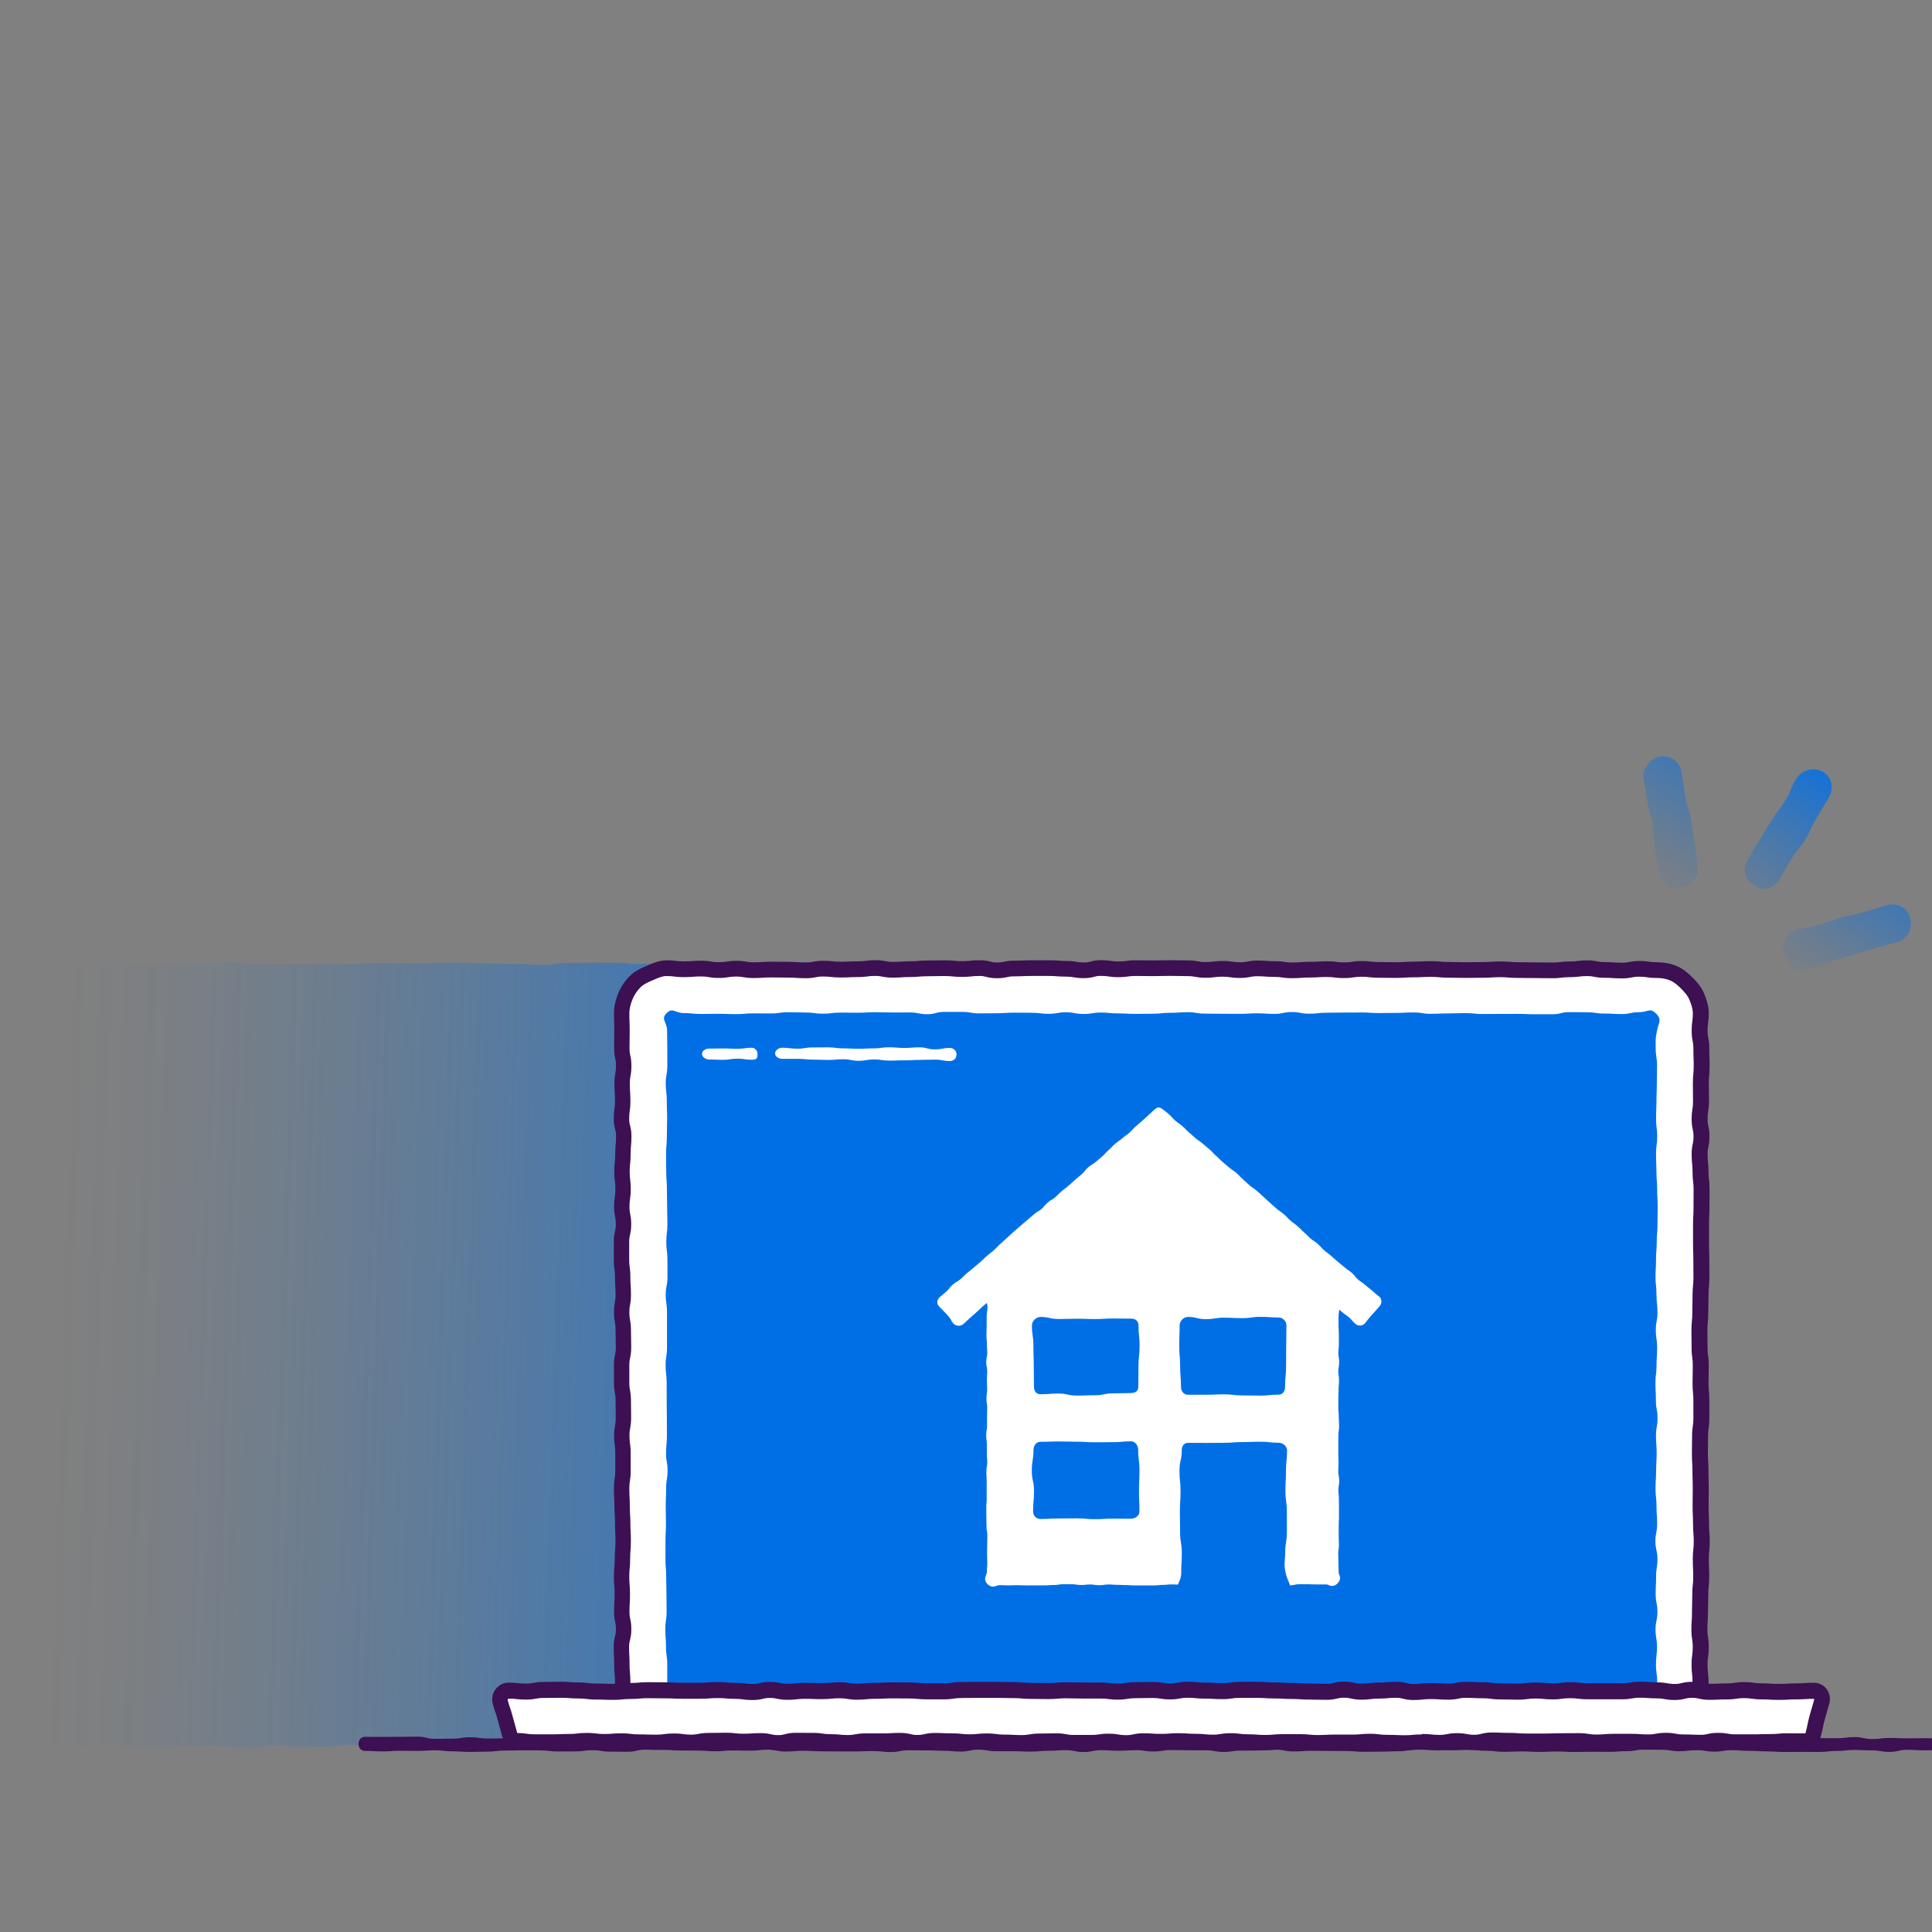
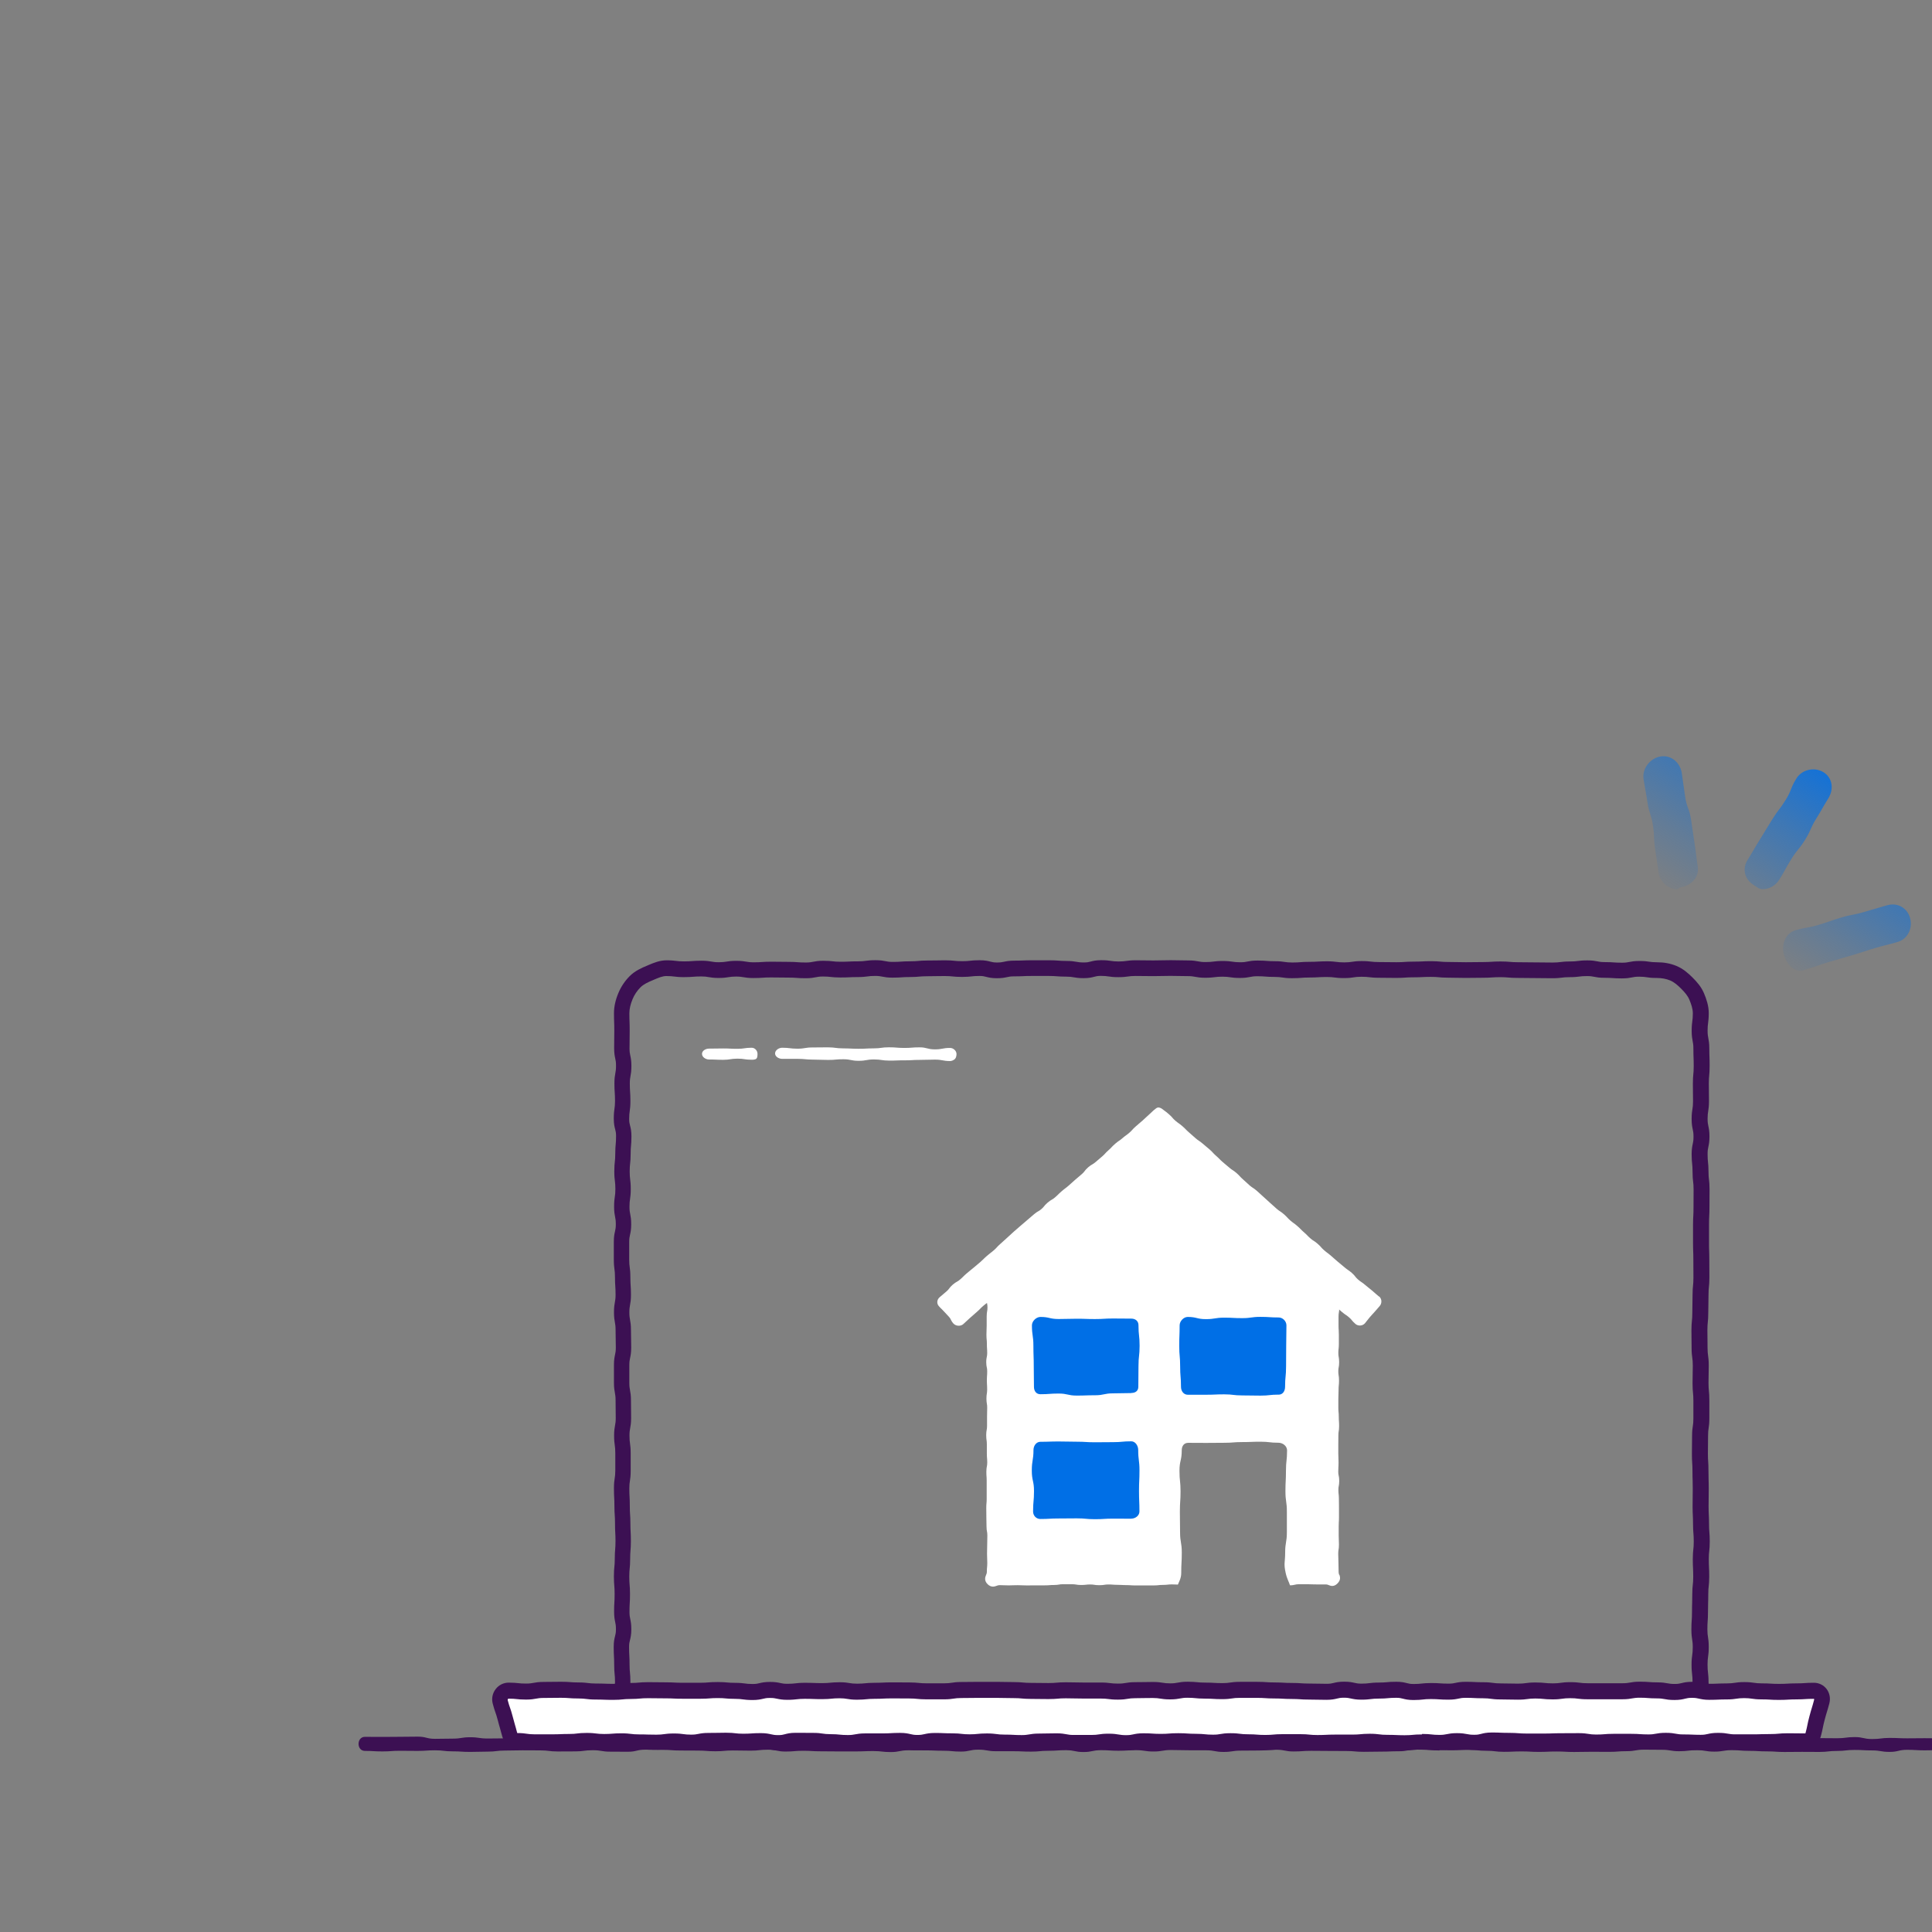
<svg xmlns="http://www.w3.org/2000/svg" xmlns:xlink="http://www.w3.org/1999/xlink" id="uuid-9e32c567-d439-4203-9d75-304674b783a5" viewBox="0 -65 485 485">
  <rect x="0" y="-65" width="485" height="485" fill="#808080" stroke="none" />
  <defs>
    <linearGradient id="uuid-3b0590cc-23be-4c50-8b7a-39f27d047292" x1="6115.9" y1="4639.76" x2="6277.76" y2="4486.13" gradientTransform="translate(1481.02 7504.79) rotate(-140.68) scale(1.06 1.04) skewX(-11.15)" gradientUnits="userSpaceOnUse">
      <stop offset=".1" stop-color="#006fe6" stop-opacity=".9" />
      <stop offset=".2" stop-color="#006fe6" stop-opacity=".76" />
      <stop offset=".41" stop-color="#006fe6" stop-opacity=".49" />
      <stop offset=".6" stop-color="#006fe6" stop-opacity=".28" />
      <stop offset=".77" stop-color="#006fe6" stop-opacity=".13" />
      <stop offset=".91" stop-color="#006fe6" stop-opacity=".03" />
      <stop offset="1" stop-color="#006fe6" stop-opacity="0" />
    </linearGradient>
    <linearGradient id="uuid-49873d5a-13b6-4e9f-bdc7-895b33cd0997" x1="425.58" y1="178.45" x2="462.35" y2="122.53" gradientUnits="userSpaceOnUse">
      <stop offset=".14" stop-color="#006fe6" stop-opacity="0" />
      <stop offset=".23" stop-color="#006fe6" stop-opacity=".06" />
      <stop offset=".4" stop-color="#006fe6" stop-opacity=".23" />
      <stop offset=".63" stop-color="#006fe6" stop-opacity=".5" />
      <stop offset=".91" stop-color="#006fe6" stop-opacity=".87" />
      <stop offset="1" stop-color="#006fe6" />
    </linearGradient>
    <linearGradient id="uuid-bc0c8ba5-f310-4060-a463-07a55380a402" x1="403.98" y1="164.88" x2="441.05" y2="108.5" xlink:href="#uuid-49873d5a-13b6-4e9f-bdc7-895b33cd0997" />
    <linearGradient id="uuid-543320ac-e675-4bd4-b91b-d4d887b4d36a" x1="447.94" y1="193.82" x2="484.94" y2="137.56" xlink:href="#uuid-49873d5a-13b6-4e9f-bdc7-895b33cd0997" />
  </defs>
  <g id="uuid-ad46057f-ed9d-47f6-9781-4f5c7fbb694a">
-     <path d="m240.26,184.13c0,3.01-.03,3.01-.03,6.02s-.63,3.01-.63,6.02.17,3.01.17,6.02.13,3.01.13,6.02-.2,3.01-.2,6.02.14,3.01.14,6.02.05,3.01.05,6.02.31,3.01.31,6.02-.05,3.01-.05,6.02.25,3.01.25,6.02-.28,3.01-.28,6.02-.36,3.01-.36,6.02-.16,3.01-.16,6.02.27,3.01.27,6.02.53,3.01.53,6.02-.76,3.01-.76,6.02.71,3.01.71,6.02-.08,3.01-.08,6.02-.42,3.01-.42,6.02-.19,3.01-.19,6.02.45,3.01.45,6.02-.26,3.01-.26,6.02.15,3.01.15,6.02.07,3.01.07,6.02-.33,3.01-.33,6.02.25,3.01.25,6.03,0,3.01,0,6.02.31,3.01.31,6.03.04,3.02.04,6.03-.07,3.02-.07,6.03c0,2.05-1.04,4-2.42,5.51-1.3,1.42-3.17,2.21-5.1,2.91-3.01.27-3,.48-6.02.48s-3.02-.37-6.04-.37-3.02.35-6.04.35-3.02-.53-6.04-.53-3.02.2-6.04.2-3.02-.27-6.03-.27-3.02.58-6.04.58-3.02.09-6.04.09-3.02-.57-6.04-.57-3.02.24-6.04.24-3.02-.08-6.04-.08-3.02.53-6.04.53-3.02-.68-6.04-.68-3.02.12-6.04.12-3.02.43-6.04.43-3.02-.53-6.04-.53-3.02.25-6.04.25-3.02.03-6.04.03-3.02-.18-6.04-.18-3.02.35-6.04.35-3.02-.21-6.04-.21-3.02.09-6.04.09-3.02-.24-6.04-.24-3.02-.25-6.04-.25-3.02.51-6.04.51-3.02-.01-6.04-.01-3.02-.44-6.04-.44-3.02.57-6.04.57-3.02-.07-6.04-.07-3.02-.4-6.04-.4-3.02,0-6.04,0-3.02.66-6.04.66-3.02-.12-6.05-.12-3.02-.58-6.04-.58-3.02.64-6.05.64-3.03-.42-6.05-.42-3.07.67-6.08.4c-1.93-.7-3.58-2.23-4.87-3.66-1.38-1.51-2.64-3.29-2.64-5.35,0-3.01.41-3.01.41-6.02s-.45-3.01-.45-6.02.06-3.01.06-6.02.13-3.01.13-6.02.33-3.01.33-6.02-.24-3.01-.24-6.02.18-3.01.18-6.02-.41-3.01-.41-6.02.61-3.01.61-6.02-.22-3.01-.22-6.02.11-3.01.11-6.02-.35-3.01-.35-6.02.3-3.01.3-6.02.03-3.01.03-6.02-.1-3.01-.1-6.02-.17-3.01-.17-6.02-.05-3.01-.05-6.02-.02-3.01-.02-6.02,0-3.01,0-6.02.15-3.01.15-6.02.19-3.01.19-6.02-.11-3.01-.11-6.02-.34-3.01-.34-6.02.2-3.01.2-6.02.15-3.01.15-6.02-.21-3.01-.21-6.03.52-3.01.52-6.02-.13-3.01-.13-6.03.08-3.02.08-6.03-.17-3.02-.17-6.03c0-1.99.79-3.69,2.09-5s3.01-2.12,5-2.12c3.02,0,3.02-.26,6.04-.26s3.02.51,6.04.51,3.02.05,6.04.05,3.02-.27,6.04-.27,3.02-.28,6.04-.28,3.02.35,6.03.35,3.02-.04,6.04-.04,3.02-.43,6.04-.43,3.02.29,6.04.29,3.02.24,6.04.24,3.02.01,6.04.01,3.02-.21,6.04-.21,3.02.07,6.04.07,3.02-.29,6.04-.29,3.02.12,6.04.12,3.02-.09,6.04-.09,3.02-.08,6.04-.08,3.02.05,6.04.05,3.02.17,6.04.17,3.02.11,6.04.11,3.02.22,6.04.22,3.02-.48,6.04-.48,3.02-.07,6.04-.07,3.02,0,6.04,0,3.02.32,6.04.32,3.02-.15,6.04-.15,3.02-.01,6.04-.01,3.02-.29,6.04-.29,3.02.59,6.04.59,3.02-.03,6.04-.03,3.02-.03,6.04-.03,3.02-.55,6.04-.55,3.02.28,6.05.28,3.02.49,6.04.49,3.02-.37,6.05-.37,3.03-.08,6.05-.08,3.03-.12,6.05-.12c1.99,0,3.57,1.23,4.88,2.53s2.6,2.89,2.6,4.88Z" fill="url(#uuid-3b0590cc-23be-4c50-8b7a-39f27d047292)" />
-   </g>
-   <path d="m415.82,178.52c-2.18,0-2.18-.31-4.36-.31s-2.18.43-4.36.43-2.18-.14-4.36-.14-2.18-.43-4.36-.43-2.18.26-4.36.26-2.18.27-4.36.27-2.18-.03-4.36-.03-2.18-.04-4.35-.04-2.18-.19-4.36-.19-2.18.16-4.36.16-2.18.05-4.36.05-2.18-.05-4.36-.05-2.18-.2-4.35-.2-2.18.11-4.35.11-2.18.15-4.35.15-2.18-.04-4.36-.04-2.18-.26-4.36-.26-2.18.33-4.36.33-2.18-.27-4.36-.27-2.18.13-4.36.13-2.18.18-4.36.18-2.18-.31-4.36-.31-2.18-.17-4.36-.17-2.18.43-4.36.43-2.18-.32-4.36-.32-2.18.26-4.36.26-2.18-.41-4.36-.41-2.18-.05-4.36-.05-2.18.06-4.36.06-2.18-.05-4.36-.05-2.18.3-4.36.3-2.18-.31-4.36-.31-2.18.58-4.36.58-2.18-.39-4.36-.39-2.18-.18-4.36-.18-2.18,0-4.36,0-2.18.09-4.36.09-2.18.47-4.36.47-2.18-.57-4.36-.57-2.18.23-4.36.23-2.18-.22-4.36-.22-2.18.05-4.36.05-2.18.2-4.36.2-2.18.15-4.36.15-2.18-.43-4.36-.43-2.18.28-4.36.28-2.18.1-4.36.1-2.18-.24-4.36-.24-2.18.43-4.36.43-2.18-.16-4.37-.16-2.18-.03-4.37-.03-2.18.15-4.37.15-2.18-.37-4.36-.37-2.18.35-4.36.35-2.18-.39-4.37-.39-2.19.17-4.37.17-2.19-.27-4.37-.27c-1.49,0-2.88.66-4.17,1.2s-2.69,1.19-3.7,2.2-1.86,2.27-2.42,3.61-.95,2.77-.95,4.26c0,2.21.07,2.21.07,4.42s-.04,2.21-.04,4.41.47,2.21.47,4.41-.4,2.21-.4,4.42.16,2.21.16,4.42-.31,2.21-.31,4.42.57,2.21.57,4.42-.2,2.21-.2,4.42-.24,2.21-.24,4.42.27,2.21.27,4.42-.32,2.21-.32,4.42.43,2.21.43,4.42-.5,2.21-.5,4.42.01,2.21.01,4.42.29,2.21.29,4.42.16,2.21.16,4.42-.39,2.21-.39,4.42.39,2.21.39,4.42.06,2.21.06,4.42-.47,2.21-.47,4.42.02,2.21.02,4.42.41,2.21.41,4.42.04,2.21.04,4.42-.41,2.21-.41,4.42.29,2.21.29,4.42.02,2.21.02,4.42-.34,2.21-.34,4.42.12,2.21.12,4.42.14,2.21.14,4.42.12,2.21.12,4.42-.18,2.21-.18,4.42-.22,2.21-.22,4.42.18,2.21.18,4.42-.13,2.21-.13,4.42.46,2.21.46,4.42-.57,2.21-.57,4.42.12,2.21.12,4.42.21,2.22.21,4.43-1.55,2.79,0,4.37,2.12-.03,4.3-.03,2.18-.13,4.36-.13,2.18.42,4.36.42,2.18-.28,4.36-.28,2.18-.15,4.36-.15,2.18.01,4.36.01,2.18-.06,4.36-.06,2.18.06,4.36.06,2.18,0,4.36,0,2.18.49,4.36.49,2.18-.06,4.36-.06,2.18-.3,4.36-.3,2.18.32,4.36.32,2.18-.26,4.36-.26,2.18-.26,4.36-.26,2.18.43,4.36.43,2.18-.02,4.36-.02,2.18-.41,4.36-.41,2.18.38,4.36.38,2.18-.08,4.36-.08,2.18.18,4.36.18,2.18.06,4.36.06,2.18-.29,4.36-.29,2.18,0,4.36,0,2.18.05,4.36.05,2.18.02,4.36.02,2.18.04,4.36.04,2.18-.12,4.36-.12,2.18-.25,4.36-.25,2.18.37,4.36.37,2.18-.23,4.36-.23,2.18.22,4.36.22,2.18-.02,4.37-.02,2.18-.12,4.36-.12,2.18.15,4.36.15,2.18.05,4.36.05,2.18-.31,4.36-.31,2.18.45,4.36.45,2.18-.24,4.36-.24,2.18-.1,4.37-.1,2.18.06,4.36.06,2.18.19,4.37.19,2.18.08,4.36.08,2.18-.16,4.37-.16,2.18.19,4.36.19,2.18-.19,4.37-.19,2.18.17,4.37.17,2.18.05,4.36.05,2.18-.2,4.36-.2,2.18.03,4.37.03,2.18.05,4.36.05,2.18-.39,4.37-.39,2.18.46,4.36.46,2.18-.36,4.37-.36,2.18.18,4.37.18,2.18-.14,4.37-.14,2.18,0,4.37,0,2.18-.03,4.37-.03,2.18-.07,4.37-.07,2.18.46,4.37.46,2.19-.31,4.38-.31,2.65,1.38,4.19-.18c1.55-1.57.19-2.02.19-4.23s-.25-2.21-.25-4.41.3-2.21.3-4.41-.34-2.21-.34-4.42.15-2.21.15-4.42.07-2.21.07-4.42c0-2.21.24-2.21.24-4.42,0-2.21-.12-2.21-.12-4.42s.24-2.21.24-4.42-.18-2.21-.18-4.42-.11-2.21-.11-4.42.05-2.21.05-4.42-.07-2.21-.07-4.42-.14-2.21-.14-4.42.05-2.21.05-4.42.33-2.21.33-4.42,0-2.21,0-4.42c0-2.21-.21-2.21-.21-4.42s.06-2.21.06-4.42-.3-2.21-.3-4.42-.04-2.21-.04-4.42.22-2.21.22-4.42.07-2.21.07-4.42.21-2.21.21-4.42-.03-2.21-.03-4.42-.08-2.21-.08-4.42,0-2.21,0-4.42c0-2.21.11-2.21.11-4.42s.03-2.21.03-4.42-.26-2.21-.26-4.42-.23-2.21-.23-4.42.48-2.21.48-4.42-.47-2.21-.47-4.42.35-2.21.35-4.42-.05-2.21-.05-4.42.21-2.21.21-4.42-.08-2.21-.08-4.42-.42-2.22-.42-4.43.29-2.22.29-4.43c0-1.49-.48-2.87-1.02-4.17s-1.48-2.39-2.5-3.4-2.06-1.92-3.41-2.48-2.67-.77-4.16-.77Z" fill="#fff" />
+     </g>
  <path d="m157.63,364.29c-.79,0-1.71-.29-2.68-1.27-1.83-1.86-1.2-3.55-.86-4.46.17-.44.3-.79.3-1.29,0-1.02-.05-1.51-.1-2.03-.06-.59-.11-1.2-.11-2.4,0-1.05-.03-1.58-.06-2.1-.03-.58-.06-1.16-.06-2.32,0-1.35.19-2.1.34-2.7.13-.5.22-.87.22-1.73,0-.91-.08-1.31-.19-1.82-.13-.61-.27-1.3-.27-2.61,0-1.16.03-1.74.07-2.32.03-.53.06-1.05.06-2.1s-.04-1.53-.08-2.05c-.05-.58-.1-1.18-.1-2.37s.06-1.84.12-2.41c.05-.52.1-1.01.1-2.02,0-1.19.05-1.79.1-2.37.04-.53.08-1.03.08-2.05s-.03-1.58-.06-2.1c-.03-.58-.06-1.16-.06-2.32,0-1.04-.03-1.56-.07-2.09-.04-.58-.08-1.17-.08-2.34,0-1.05-.03-1.58-.06-2.1-.03-.58-.06-1.16-.06-2.32,0-1.26.1-1.92.19-2.51.08-.51.15-.96.15-1.91,0-1.1,0-1.64,0-2.19,0-.56,0-1.11,0-2.22,0-.97-.06-1.43-.13-1.95-.08-.58-.17-1.23-.17-2.47s.13-1.96.24-2.56c.1-.52.17-.93.17-1.86,0-1.09,0-1.63-.02-2.18,0-.56-.02-1.12-.02-2.24,0-.92-.08-1.33-.17-1.85-.11-.6-.24-1.28-.24-2.57,0-1.1,0-1.65,0-2.19,0-.56,0-1.11,0-2.23,0-1.31.15-2.01.28-2.62.11-.5.19-.9.19-1.8,0-1.08-.01-1.62-.03-2.16-.01-.56-.03-1.13-.03-2.26,0-.93-.08-1.37-.17-1.87-.11-.6-.23-1.27-.23-2.55s.12-1.96.23-2.55c.09-.5.17-.94.17-1.87,0-1.03-.04-1.54-.07-2.07-.04-.58-.08-1.17-.08-2.35,0-.97-.06-1.43-.13-1.95-.08-.58-.16-1.23-.16-2.47,0-1.1,0-1.65,0-2.2,0-.56,0-1.11,0-2.22,0-1.32.16-2.02.3-2.64.11-.5.2-.89.2-1.78s-.08-1.32-.18-1.83c-.12-.61-.25-1.29-.25-2.59s.1-1.91.18-2.49c.08-.52.14-.96.14-1.93s-.06-1.44-.12-1.97c-.07-.57-.15-1.22-.15-2.45s.07-1.86.13-2.42c.06-.54.11-1,.11-2,0-1.19.06-1.8.11-2.39.05-.52.09-1.02.09-2.03,0-.85-.09-1.22-.22-1.71-.16-.6-.35-1.35-.35-2.7,0-1.24.09-1.9.17-2.48.07-.52.14-.97.14-1.94,0-1.04-.04-1.54-.07-2.07-.04-.58-.08-1.17-.08-2.35,0-1.28.12-1.96.23-2.56.09-.5.17-.93.17-1.86s-.08-1.3-.19-1.8c-.13-.61-.28-1.31-.28-2.62,0-1.12,0-1.68.02-2.24,0-.54.02-1.09.02-2.17s-.02-1.61-.04-2.14c-.02-.57-.04-1.14-.04-2.27,0-1.57.37-3.26,1.1-5.01.65-1.57,1.63-3.04,2.84-4.25,1.3-1.3,2.92-2.04,4.34-2.62l.42-.18c1.3-.55,2.78-1.17,4.5-1.17,1.21,0,1.86.08,2.43.15.52.06.97.12,1.95.12s1.51-.04,2.04-.08c.57-.04,1.17-.09,2.34-.09,1.26,0,1.94.12,2.53.22.49.09.92.16,1.84.16s1.37-.07,1.88-.15c.58-.09,1.24-.2,2.49-.2s1.92.11,2.51.21c.5.08.93.16,1.86.16,1.02,0,1.54-.03,2.05-.07.57-.04,1.16-.08,2.32-.08s1.66,0,2.21.02c.54,0,1.09,0,2.16.02,1.16,0,1.76.04,2.33.09.52.04,1.02.07,2.04.07.9,0,1.3-.08,1.8-.18.6-.12,1.28-.25,2.56-.25,1.2,0,1.84.07,2.4.13.53.06.98.11,1.96.11,1.04,0,1.57-.02,2.09-.05.57-.03,1.14-.05,2.27-.05.96,0,1.41-.06,1.93-.13.57-.07,1.22-.16,2.43-.16,1.28,0,1.96.13,2.56.25.51.1.9.18,1.81.18,1.02,0,1.53-.03,2.04-.07.57-.04,1.16-.08,2.31-.08,1,0,1.48-.05,2-.09.58-.05,1.18-.11,2.36-.11,1.07,0,1.6-.01,2.14-.02.56-.01,1.11-.03,2.23-.03,1.19,0,1.82.06,2.38.12.51.05.99.1,1.99.1s1.44-.05,1.97-.11c.56-.06,1.2-.13,2.39-.13,1.34,0,2.08.2,2.68.35.49.13.84.22,1.68.22.88,0,1.28-.08,1.77-.19.61-.13,1.29-.28,2.59-.28,1.05,0,1.58-.02,2.1-.04.57-.02,1.13-.05,2.26-.05h4.36c1.17,0,1.76.04,2.34.09.52.04,1.01.08,2.02.08,1.26,0,1.93.12,2.52.22.49.09.92.16,1.84.16.84,0,1.19-.09,1.68-.22.6-.16,1.34-.35,2.68-.35,1.23,0,1.88.09,2.46.18.51.07.95.14,1.9.14s1.4-.06,1.91-.13c.57-.08,1.22-.17,2.45-.17,1.11,0,1.67.01,2.22.02.53.01,1.07.02,2.14.02s1.59-.02,2.12-.03c.56-.02,1.12-.03,2.24-.03s1.67.01,2.23.03c.53.01,1.07.03,2.14.03,1.27,0,1.94.13,2.54.24.51.09.91.17,1.82.17.97,0,1.42-.05,1.95-.12.56-.07,1.21-.15,2.41-.15s1.89.1,2.46.18c.51.07.95.14,1.9.14s1.3-.08,1.8-.18c.6-.12,1.28-.25,2.56-.25,1.17,0,1.76.05,2.34.09.52.04,1.01.08,2.02.08,1.23,0,1.88.09,2.45.18.51.07.95.14,1.9.14,1.01,0,1.5-.04,2.02-.08.57-.05,1.17-.09,2.34-.09,1.03,0,1.55-.03,2.06-.06.57-.03,1.15-.07,2.29-.07,1.21,0,1.86.08,2.42.15.52.07.97.12,1.93.12s1.38-.07,1.88-.14c.58-.09,1.24-.19,2.48-.19s1.84.08,2.41.14c.52.06.98.11,1.95.11,1.11,0,1.66.01,2.21.02.54,0,1.07.02,2.14.02s1.51-.03,2.04-.07c.57-.04,1.16-.08,2.32-.08,1.04,0,1.56-.03,2.08-.05.57-.03,1.14-.06,2.27-.06s1.78.06,2.36.11c.51.05,1,.09,1.99.09,1.11,0,1.67.01,2.23.03.53.01,1.06.03,2.13.03s1.6-.01,2.14-.02c.56-.01,1.11-.02,2.22-.02,1.02,0,1.51-.04,2.04-.07.57-.04,1.16-.08,2.32-.08s1.77.05,2.35.1c.52.04,1,.09,2.01.09,1.1,0,1.66,0,2.21.02.54,0,1.07.02,2.15.02s1.66,0,2.21.02c.54,0,1.08.02,2.15.02.97,0,1.42-.06,1.94-.12.57-.07,1.21-.15,2.42-.15.97,0,1.42-.05,1.94-.12.57-.07,1.21-.15,2.42-.15,1.28,0,1.96.13,2.56.25.5.1.9.18,1.8.18,1.15,0,1.74.04,2.31.08.51.03,1.03.07,2.05.07.9,0,1.3-.08,1.8-.18.6-.12,1.28-.25,2.56-.25s1.88.09,2.46.18c.51.07.95.14,1.9.14,1.82,0,3.43.3,4.91.91,1.71.71,3,1.87,4.04,2.9,1.11,1.11,2.23,2.36,2.92,4.03.58,1.39,1.17,3.07,1.17,4.92,0,1.23-.09,1.89-.16,2.47-.07.53-.13.98-.13,1.96,0,.92.08,1.33.18,1.85.11.6.25,1.29.25,2.58,0,1.07.02,1.61.04,2.14.02.57.04,1.14.04,2.28,0,1.2-.06,1.81-.11,2.39-.05.52-.09,1.01-.09,2.03,0,1.08.01,1.63.02,2.17.01.56.02,1.13.02,2.25,0,1.26-.11,1.93-.2,2.52-.08.51-.15.95-.15,1.9,0,.9.08,1.3.19,1.81.13.61.28,1.31.28,2.62s-.15,2.01-.28,2.63c-.11.5-.19.9-.19,1.8,0,1,.05,1.49.1,2.01.06.57.13,1.21.13,2.41,0,.99.05,1.45.12,1.98.07.57.14,1.22.14,2.44,0,1.12,0,1.68-.01,2.23,0,.55-.01,1.09-.01,2.19,0,1.15-.03,1.73-.06,2.31-.03.53-.05,1.05-.05,2.11v4.42c0,1.07,0,1.6.03,2.14.02.57.04,1.14.04,2.28s0,1.64.01,2.19c0,.56.01,1.12.01,2.23,0,1.2-.06,1.84-.12,2.4-.05.52-.1,1.01-.1,2.02,0,1.13-.02,1.7-.03,2.27-.02.54-.03,1.08-.03,2.15,0,1.2-.06,1.84-.12,2.41-.05.52-.1,1.01-.1,2.01,0,1.09.01,1.63.02,2.17.01.56.02,1.12.02,2.25,0,.97.06,1.42.13,1.95.08.58.17,1.23.17,2.47,0,1.13-.01,1.69-.03,2.26-.01.54-.03,1.08-.03,2.16,0,1.01.05,1.5.1,2.02.06.59.11,1.2.11,2.4v4.42c0,1.25-.09,1.91-.18,2.5-.08.52-.14.96-.14,1.92,0,1.12-.01,1.69-.02,2.25-.01.54-.02,1.08-.02,2.17s.03,1.56.07,2.09c.04.58.07,1.17.07,2.33,0,1.07.02,1.61.03,2.15.02.57.04,1.14.04,2.27s-.01,1.69-.02,2.25c-.01.54-.02,1.08-.02,2.17s.03,1.59.05,2.11c.03.58.06,1.15.06,2.3,0,1.02.04,1.52.08,2.05.05.58.1,1.19.1,2.37s-.07,1.86-.13,2.42c-.06.54-.11,1-.11,1.99,0,1.05.03,1.58.05,2.11.03.58.06,1.15.06,2.31s-.07,1.85-.13,2.42c-.06.54-.11,1-.11,2,0,1.14-.02,1.7-.04,2.27-.02.54-.03,1.07-.03,2.15,0,1.17-.04,1.77-.08,2.35-.04.53-.07,1.04-.07,2.07,0,.96.07,1.4.15,1.91.09.59.19,1.25.19,2.5s-.09,1.89-.17,2.47c-.07.52-.13.97-.13,1.95s.05,1.45.11,1.99c.06.57.14,1.21.14,2.43,0,.51.11.86.25,1.27.3.93.81,2.5-1.01,4.33-1.82,1.84-3.39,1.32-4.33,1.01-.42-.14-.75-.25-1.25-.25-.96,0-1.4.06-1.91.13-.58.08-1.23.17-2.46.17-1.3,0-1.98-.15-2.59-.27-.5-.11-.89-.19-1.78-.19-1.06,0-1.59.02-2.12.03-.56.02-1.12.04-2.25.04s-1.62,0-2.16.01c-.55,0-1.11.02-2.21.02h-4.37c-1.03,0-1.54.02-2.06.06-.57.04-1.16.08-2.31.08s-1.77-.05-2.34-.09c-.52-.04-1.01-.08-2.03-.08-.93,0-1.37.07-1.87.15-.59.1-1.25.2-2.5.2s-1.98-.14-2.58-.27c-.5-.1-.89-.19-1.78-.19s-1.35.08-1.84.16c-.59.1-1.26.22-2.53.22-1.11,0-1.67-.01-2.23-.03-.53-.01-1.07-.02-2.14-.02s-1.66,0-2.21-.02c-.54,0-1.08-.02-2.15-.02-1,0-1.48.05-2,.09-.58.05-1.18.11-2.36.11-1.11,0-1.67-.01-2.22-.02-.54-.01-1.07-.02-2.14-.02-1.17,0-1.76-.05-2.33-.09-.52-.04-1.02-.08-2.03-.08s-1.49.04-2.01.09c-.58.05-1.18.1-2.36.1s-1.77-.05-2.35-.1c-.52-.04-1.01-.09-2.01-.09s-1.51.04-2.04.08c-.57.04-1.16.09-2.33.09s-1.69-.02-2.26-.04c-.53-.02-1.05-.04-2.11-.04-1.18,0-1.78-.05-2.35-.1-.52-.05-1.01-.09-2.01-.09-1.12,0-1.67-.01-2.23-.03-.53-.01-1.07-.03-2.13-.03s-1.57.02-2.09.05c-.57.03-1.14.05-2.27.05-.98,0-1.44.05-1.97.11-.56.06-1.2.13-2.4.13-1.29,0-1.98-.14-2.58-.27-.5-.1-.89-.19-1.78-.19-.95,0-1.39.06-1.9.14-.58.08-1.23.18-2.46.18-1.11,0-1.67-.01-2.22-.02-.54-.01-1.07-.02-2.14-.02-1.16,0-1.75-.04-2.32-.08-.51-.04-1.02-.07-2.05-.07s-1.56.03-2.08.06c-.57.03-1.14.06-2.28.06-1.08,0-1.62,0-2.16,0-.55,0-1.1.01-2.2.01-1.19,0-1.82-.06-2.38-.12-.51-.05-.99-.1-1.99-.1s-1.45.05-1.98.1c-.56.06-1.19.12-2.38.12-1.25,0-1.92-.11-2.51-.21-.5-.08-.93-.16-1.85-.16-.98,0-1.43.05-1.96.11-.56.07-1.2.14-2.41.14-1.04,0-1.56.03-2.08.06-.57.03-1.14.06-2.29.06s-1.66,0-2.21-.02c-.54,0-1.07-.02-2.15-.02s-1.65,0-2.2,0c-.54,0-1.08,0-2.16,0s-1.67-.01-2.22-.02c-.53-.01-1.07-.02-2.14-.02h-4.36c-.96,0-1.41.06-1.92.13-.57.08-1.22.16-2.44.16-1.12,0-1.68-.02-2.24-.03-.53-.02-1.06-.03-2.13-.03-1.17,0-1.77-.05-2.34-.1-.52-.04-1.01-.08-2.02-.08s-1.58.02-2.11.04c-.56.02-1.12.04-2.25.04-1.26,0-1.93-.12-2.52-.22-.49-.09-.92-.16-1.84-.16s-1.31.08-1.81.17c-.6.11-1.27.24-2.54.24-1.08,0-1.62,0-2.16.01-.55,0-1.1.01-2.2.01-1.28,0-1.96-.14-2.56-.26-.5-.1-.9-.18-1.8-.18-.98,0-1.43.05-1.95.11-.56.07-1.21.14-2.41.14-.97,0-1.42.05-1.95.12-.56.07-1.21.14-2.41.14s-1.88-.09-2.46-.18c-.51-.07-.95-.14-1.9-.14s-1.4.06-1.91.13c-.57.08-1.22.17-2.45.17-1.06,0-1.59.01-2.13.03-.56.02-1.12.03-2.24.03-1.31,0-2.03-.16-2.61-.3-.49-.11-.88-.2-1.75-.2h-4.36c-1.12,0-1.68,0-2.24-.03-.53-.01-1.06-.03-2.13-.03s-1.59.01-2.13.03c-.56.02-1.12.03-2.24.03s-1.65,0-2.19,0c-.54,0-1.08,0-2.17,0-1.02,0-1.52.03-2.04.07-.57.04-1.16.08-2.32.08-.97,0-1.42.06-1.94.12-.57.07-1.21.15-2.43.15-1.28,0-1.96-.13-2.55-.25-.51-.1-.91-.18-1.81-.18-1.03,0-1.55.03-2.07.06-.57.03-1.15.07-2.29.07-.47,0-.81.13-1.25.3-.43.17-1.05.41-1.77.41Zm.03-4.1s.05.05.08.09c.01.01.02.02.03.04.06-.02.13-.05.19-.08.58-.23,1.46-.57,2.67-.57,1.03,0,1.55-.03,2.07-.06.57-.03,1.15-.07,2.29-.07,1.28,0,1.96.13,2.55.25.51.1.91.18,1.81.18.97,0,1.42-.06,1.94-.12.57-.07,1.21-.15,2.43-.15,1.02,0,1.52-.03,2.04-.07.57-.04,1.16-.08,2.32-.08,1.1,0,1.65,0,2.19,0,.54,0,1.08,0,2.17,0s1.59-.01,2.13-.03c.56-.02,1.12-.03,2.24-.03s1.68.02,2.24.03c.53.01,1.06.03,2.13.03h4.36c1.31,0,2.03.16,2.61.29.49.11.88.2,1.75.2,1.06,0,1.59-.01,2.13-.03.56-.02,1.12-.03,2.24-.03.95,0,1.4-.06,1.91-.13.57-.08,1.22-.17,2.45-.17s1.88.09,2.46.18c.51.07.95.14,1.9.14s1.42-.05,1.95-.12c.56-.07,1.21-.14,2.41-.14.98,0,1.43-.05,1.95-.11.56-.07,1.21-.14,2.41-.14,1.28,0,1.96.14,2.56.26.5.1.9.18,1.8.18,1.08,0,1.62,0,2.16-.01.55,0,1.1-.01,2.2-.01.91,0,1.31-.08,1.81-.17.6-.11,1.27-.24,2.54-.24s1.93.12,2.52.22c.49.09.92.16,1.84.16,1.05,0,1.58-.02,2.11-.04.56-.02,1.12-.04,2.25-.04s1.77.05,2.34.1c.52.04,1.01.08,2.02.08,1.12,0,1.68.02,2.24.03.53.02,1.06.03,2.13.03.96,0,1.41-.06,1.92-.13.57-.08,1.22-.16,2.44-.16h4.36c1.11,0,1.67.01,2.22.02.53.01,1.07.02,2.14.02s1.65,0,2.2,0c.54,0,1.08,0,2.16,0s1.66,0,2.21.02c.54,0,1.07.02,2.15.02s1.56-.03,2.08-.06c.57-.03,1.14-.06,2.29-.06.98,0,1.43-.05,1.96-.11.56-.07,1.2-.14,2.41-.14s1.92.11,2.51.21c.5.08.93.16,1.85.16.99,0,1.45-.05,1.98-.1.56-.06,1.19-.12,2.38-.12s1.82.06,2.38.12c.51.05.99.1,1.98.1,1.08,0,1.62,0,2.16,0,.55,0,1.1-.01,2.2-.01,1.04,0,1.56-.03,2.08-.06.57-.03,1.14-.06,2.29-.06s1.75.04,2.32.08c.51.04,1.02.07,2.05.07,1.11,0,1.67.01,2.22.02.53.01,1.07.02,2.14.02.95,0,1.39-.06,1.9-.14.58-.08,1.23-.18,2.46-.18,1.29,0,1.98.14,2.58.27.5.1.89.19,1.78.19.98,0,1.44-.05,1.97-.11.56-.06,1.2-.13,2.4-.13,1.05,0,1.57-.02,2.09-.05.57-.03,1.14-.05,2.27-.05s1.67.01,2.23.03c.53.01,1.07.03,2.13.03,1.18,0,1.78.05,2.36.1.52.05,1.01.09,2.01.09,1.13,0,1.69.02,2.26.04.53.02,1.05.04,2.11.04s1.51-.04,2.04-.08c.57-.04,1.16-.09,2.33-.09s1.77.05,2.35.1c.52.04,1.01.09,2.01.09s1.49-.04,2.01-.09c.58-.05,1.18-.1,2.36-.1s1.76.05,2.33.09c.52.04,1.02.08,2.03.08,1.11,0,1.67.01,2.22.02.54.01,1.07.02,2.14.02,1,0,1.48-.05,2-.09.58-.05,1.18-.11,2.36-.11,1.11,0,1.66,0,2.21.02.54,0,1.08.02,2.15.02s1.67.01,2.23.03c.53.01,1.07.02,2.14.02.92,0,1.35-.08,1.84-.16.59-.1,1.26-.22,2.53-.22s1.98.14,2.58.27c.5.1.89.19,1.78.19.93,0,1.37-.07,1.87-.15.59-.1,1.25-.2,2.5-.2,1.17,0,1.77.05,2.34.09.52.04,1.01.08,2.03.08s1.54-.03,2.06-.07c.57-.04,1.16-.08,2.31-.08h4.37c1.08,0,1.62,0,2.16,0,.55,0,1.11-.02,2.21-.02s1.59-.02,2.12-.03c.56-.02,1.12-.04,2.25-.04,1.3,0,1.98.15,2.59.27.5.11.89.19,1.78.19.96,0,1.4-.06,1.91-.13.58-.08,1.23-.17,2.46-.17,1.13,0,1.95.27,2.49.45.07.02.13.05.19.07.03-.03.07-.07.12-.11.06-.06.1-.11.14-.15-.02-.07-.05-.14-.07-.22-.18-.54-.44-1.35-.44-2.48,0-.99-.05-1.45-.11-1.99-.06-.57-.14-1.21-.14-2.43s.09-1.89.17-2.47c.07-.52.13-.97.13-1.95s-.07-1.4-.15-1.91c-.09-.59-.19-1.25-.19-2.5,0-1.17.04-1.77.08-2.35.04-.53.07-1.04.07-2.07,0-1.14.02-1.7.04-2.27.02-.54.03-1.07.03-2.15,0-1.21.07-1.85.13-2.42.06-.54.11-1,.11-2,0-1.05-.03-1.58-.05-2.11-.03-.58-.06-1.15-.06-2.31,0-1.21.07-1.86.13-2.42.06-.54.11-1,.11-1.99s-.04-1.52-.08-2.05c-.05-.58-.1-1.19-.1-2.37,0-1.06-.03-1.59-.05-2.11-.03-.58-.06-1.15-.06-2.3s.01-1.69.02-2.25c.01-.54.02-1.08.02-2.17s-.02-1.61-.03-2.15c-.02-.57-.04-1.14-.04-2.27,0-1.04-.03-1.56-.07-2.08-.04-.58-.07-1.17-.07-2.34s.01-1.69.02-2.25c.01-.54.02-1.08.02-2.17,0-1.25.1-1.91.19-2.5.08-.52.14-.96.14-1.92v-4.42c0-1.01-.05-1.5-.1-2.02-.06-.59-.11-1.2-.11-2.39,0-1.13.01-1.69.03-2.26.01-.54.03-1.08.03-2.16,0-.97-.06-1.42-.13-1.95-.08-.58-.17-1.23-.17-2.47,0-1.09-.01-1.63-.02-2.17-.01-.56-.02-1.12-.02-2.25,0-1.2.06-1.84.12-2.41.05-.52.1-1.01.1-2.01,0-1.13.02-1.7.03-2.27.02-.54.03-1.08.03-2.15,0-1.2.06-1.84.12-2.4.05-.52.1-1.01.1-2.02,0-1.09,0-1.64-.01-2.19,0-.56-.01-1.12-.01-2.23s-.02-1.6-.04-2.14c-.02-.57-.04-1.14-.04-2.28v-4.42c0-1.15.04-1.73.07-2.31.03-.53.05-1.05.05-2.11,0-1.12,0-1.68.01-2.23,0-.55.01-1.09.01-2.19,0-.99-.05-1.45-.12-1.98-.07-.57-.14-1.22-.14-2.44,0-1-.05-1.49-.1-2.01-.06-.57-.13-1.21-.13-2.41,0-1.32.15-2.01.28-2.63.11-.5.19-.9.19-1.8s-.08-1.3-.19-1.81c-.13-.61-.28-1.31-.28-2.62s.11-1.93.2-2.52c.08-.51.15-.95.15-1.9,0-1.08-.01-1.63-.02-2.17-.01-.56-.02-1.13-.02-2.25,0-1.2.06-1.81.11-2.39.05-.52.1-1.01.1-2.03,0-1.07-.02-1.61-.04-2.14-.02-.57-.04-1.14-.04-2.28,0-.92-.08-1.33-.18-1.85-.11-.6-.25-1.29-.25-2.58s.09-1.89.16-2.47c.07-.53.13-.98.13-1.96,0-1.16-.42-2.33-.87-3.42-.41-.98-1.12-1.82-2.07-2.77-.8-.8-1.69-1.61-2.77-2.06-1-.41-2.11-.62-3.41-.62s-1.88-.09-2.46-.18c-.51-.07-.95-.14-1.9-.14-.9,0-1.3.08-1.8.18-.6.12-1.28.25-2.56.25-1.15,0-1.74-.04-2.31-.08-.51-.03-1.03-.07-2.05-.07-1.28,0-1.96-.13-2.56-.25-.5-.1-.9-.18-1.8-.18-.97,0-1.42.05-1.94.12-.57.07-1.21.15-2.42.15-.97,0-1.42.06-1.94.12-.57.07-1.21.15-2.42.15-1.1,0-1.66,0-2.21-.02-.54,0-1.08-.02-2.15-.02s-1.66,0-2.21-.02c-.54,0-1.07-.02-2.15-.02-1.17,0-1.77-.05-2.35-.1-.52-.04-1-.09-2.01-.09s-1.51.04-2.04.07c-.57.04-1.16.08-2.32.08-1.07,0-1.6.01-2.14.02-.56.01-1.11.02-2.22.02s-1.67-.01-2.23-.03c-.53-.01-1.06-.03-2.13-.03-1.18,0-1.78-.06-2.36-.11-.51-.05-1-.09-1.99-.09s-1.56.03-2.08.05c-.57.03-1.14.06-2.27.06-1.02,0-1.51.03-2.04.07-.57.04-1.16.08-2.32.08s-1.66-.01-2.21-.02c-.54,0-1.07-.02-2.14-.02-1.2,0-1.84-.08-2.41-.14-.52-.06-.98-.11-1.95-.11s-1.38.07-1.88.14c-.58.09-1.24.19-2.48.19s-1.86-.08-2.42-.15c-.52-.07-.97-.12-1.93-.12-1.03,0-1.55.03-2.06.06-.57.03-1.15.07-2.29.07-1.01,0-1.5.04-2.02.08-.57.05-1.17.09-2.34.09-1.23,0-1.88-.09-2.46-.18-.51-.07-.95-.14-1.9-.14-1.17,0-1.76-.05-2.34-.09-.52-.04-1.01-.08-2.02-.08-.9,0-1.3.08-1.8.18-.6.12-1.28.25-2.56.25s-1.89-.1-2.46-.18c-.51-.07-.95-.14-1.89-.14s-1.42.05-1.95.12c-.56.07-1.21.15-2.41.15-1.27,0-1.95-.13-2.54-.24-.51-.09-.91-.17-1.82-.17-1.11,0-1.67-.01-2.23-.03-.53-.01-1.07-.03-2.13-.03s-1.59.02-2.12.03c-.56.02-1.12.03-2.24.03s-1.67-.01-2.22-.02c-.53-.01-1.07-.02-2.14-.02-.96,0-1.4.06-1.91.13-.57.08-1.22.17-2.45.17s-1.88-.09-2.46-.18c-.51-.07-.95-.14-1.9-.14-.84,0-1.19.09-1.68.22-.6.16-1.34.35-2.68.35-1.26,0-1.93-.12-2.52-.22-.49-.09-.92-.16-1.84-.16-1.17,0-1.76-.05-2.34-.09-.52-.04-1.01-.08-2.02-.08h-4.36c-1.05,0-1.57.02-2.1.05-.57.02-1.13.05-2.26.05-.88,0-1.27.08-1.77.19-.61.13-1.29.28-2.59.28s-2.08-.2-2.68-.35c-.49-.13-.84-.22-1.68-.22-.99,0-1.44.05-1.97.11-.56.06-1.2.13-2.39.13s-1.82-.06-2.38-.12c-.51-.05-.99-.1-1.99-.1-1.07,0-1.6.01-2.14.02-.56.01-1.11.03-2.23.03-1,0-1.48.05-2,.09-.58.05-1.18.11-2.36.11-1.02,0-1.53.03-2.04.07-.57.04-1.16.08-2.31.08-1.28,0-1.96-.13-2.56-.25-.51-.1-.9-.18-1.81-.18-.96,0-1.41.06-1.93.13-.57.07-1.22.16-2.43.16-1.04,0-1.57.02-2.09.05-.57.03-1.14.05-2.27.05-1.2,0-1.84-.07-2.4-.13-.53-.06-.98-.11-1.96-.11-.9,0-1.3.08-1.8.18-.6.12-1.28.25-2.56.25-1.16,0-1.75-.04-2.33-.09-.53-.04-1.05-.07-2.09-.07s-1.62,0-2.17-.02c-.54,0-1.07-.02-2.14-.02s-1.54.03-2.05.07c-.57.04-1.16.08-2.32.08-1.25,0-1.92-.11-2.51-.21-.5-.08-.93-.16-1.86-.16s-1.37.07-1.88.15c-.58.09-1.24.2-2.49.2s-1.93-.12-2.53-.22c-.49-.09-.92-.16-1.84-.16-1.02,0-1.51.04-2.04.08-.57.04-1.17.09-2.34.09s-1.86-.08-2.43-.15c-.52-.06-.97-.12-1.95-.12s-1.93.42-2.98.86l-.44.19c-1.07.44-2.27.98-3.07,1.78-.85.85-1.54,1.88-1.99,2.98-.53,1.28-.8,2.46-.8,3.51s.02,1.61.04,2.14c.02.57.04,1.14.04,2.27s0,1.68-.02,2.24c0,.54-.02,1.09-.02,2.17,0,.9.08,1.3.19,1.8.13.61.28,1.31.28,2.62s-.12,1.96-.23,2.56c-.09.5-.17.93-.17,1.86,0,1.04.04,1.54.07,2.07.04.58.08,1.17.08,2.35,0,1.24-.09,1.9-.17,2.48-.07.52-.14.97-.14,1.94,0,.85.09,1.22.22,1.71.16.6.35,1.35.35,2.7,0,1.19-.06,1.8-.11,2.39-.05.52-.09,1.02-.09,2.03,0,1.21-.07,1.85-.13,2.42-.06.54-.11,1-.11,2s.06,1.44.12,1.97c.07.57.15,1.22.15,2.45s-.1,1.91-.18,2.49c-.08.52-.14.96-.14,1.93s.08,1.32.18,1.83c.12.61.25,1.29.25,2.59s-.16,2.02-.3,2.64c-.11.5-.2.89-.2,1.78,0,1.1,0,1.65,0,2.2,0,.56,0,1.11,0,2.22,0,.97.06,1.43.13,1.95.08.58.16,1.23.16,2.47,0,1.03.04,1.54.07,2.07.04.58.08,1.17.08,2.35,0,1.28-.12,1.96-.23,2.55-.09.5-.17.94-.17,1.87s.08,1.37.17,1.87c.11.6.23,1.27.23,2.55,0,1.08.01,1.62.03,2.16.01.56.03,1.13.03,2.26,0,1.31-.15,2.01-.28,2.62-.11.5-.19.9-.19,1.8,0,1.1,0,1.65,0,2.19,0,.56,0,1.11,0,2.23,0,.92.08,1.33.17,1.85.11.6.24,1.28.24,2.57,0,1.09,0,1.63.02,2.18,0,.56.02,1.12.02,2.24,0,1.28-.13,1.96-.24,2.56-.1.52-.17.93-.17,1.86,0,.97.06,1.43.13,1.95.08.58.17,1.23.17,2.47,0,1.1,0,1.64,0,2.19,0,.56,0,1.11,0,2.22,0,1.26-.1,1.92-.19,2.51-.08.51-.15.96-.15,1.91,0,1.05.03,1.58.06,2.1.03.58.06,1.16.06,2.32,0,1.04.03,1.56.07,2.09.04.58.08,1.17.08,2.34,0,1.05.03,1.58.06,2.1.03.58.06,1.16.06,2.32s-.05,1.79-.1,2.37c-.04.53-.08,1.03-.08,2.05,0,1.2-.06,1.84-.12,2.41-.05.52-.1,1.01-.1,2.02s.04,1.53.08,2.05c.05.58.1,1.18.1,2.37s-.03,1.74-.07,2.32c-.03.53-.06,1.05-.06,2.1,0,.91.08,1.31.19,1.82.13.61.27,1.3.27,2.61s-.19,2.1-.34,2.7c-.13.5-.22.87-.22,1.73,0,1.05.03,1.58.06,2.1.03.58.06,1.16.06,2.32,0,1.02.05,1.51.1,2.03.06.59.11,1.2.11,2.4s-.33,2.08-.55,2.66c-.03.09-.07.17-.09.24Z" fill="#3c1053" />
-   <path d="m415.71,189.43c-1.53-1.55-2.07-.33-4.25-.33s-2.18.46-4.36.46-2.18-.13-4.36-.13-2.18-.31-4.36-.31-2.18-.04-4.36-.04-2.18.53-4.36.53-2.18,0-4.36,0-2.18-.09-4.35-.09-2.18.01-4.36.01-2.18.02-4.36.02-2.18-.22-4.36-.22-2.18.07-4.36.07-2.18.1-4.35.1-2.18-.34-4.35-.34-2.18.12-4.35.12-2.18.03-4.36.03-2.18-.14-4.36-.14-2.18.02-4.36.02-2.18.04-4.36.04-2.18.25-4.36.25-2.18-.42-4.36-.42-2.18.46-4.36.46-2.18-.14-4.36-.14-2.18.13-4.36.13-2.18-.02-4.36-.02-2.18-.04-4.36-.04-2.18-.35-4.36-.35-2.18.15-4.36.15-2.18.23-4.36.23-2.18.04-4.36.04-2.18-.12-4.36-.12-2.18-.21-4.36-.21-2.18.35-4.36.35-2.18-.42-4.36-.42-2.18.38-4.36.38-2.18-.26-4.36-.26-2.18-.03-4.36-.03-2.18.15-4.36.15-2.18.03-4.36.03-2.18-.37-4.36-.37-2.18,0-4.36,0-2.18.58-4.36.58-2.18-.44-4.36-.44-2.18.01-4.36.01-2.18-.07-4.36-.07-2.18.13-4.36.13-2.18-.03-4.36-.03-2.18.27-4.36.27-2.18-.29-4.36-.29-2.18-.07-4.37-.07-2.18.3-4.37.3-2.18-.02-4.37-.02-2.18.19-4.36.19-2.18-.08-4.36-.08-2.18.04-4.37.04-2.19-.22-4.37-.22-2.79-1.52-4.33.03.13,2.17.13,4.37.05,2.21.05,4.41.01,2.21.01,4.41-.4,2.21-.4,4.42.27,2.21.27,4.42.08,2.21.08,4.42-.07,2.21-.07,4.42-.19,2.21-.19,4.42.03,2.21.03,4.42.17,2.21.17,4.42.06,2.21.06,4.42.07,2.21.07,4.42-.28,2.21-.28,4.42.28,2.21.28,4.42.02,2.21.02,4.42-.44,2.21-.44,4.42.32,2.21.32,4.42,0,2.21,0,4.42,0,2.21,0,4.42-.35,2.21-.35,4.42.26,2.21.26,4.42.01,2.21.01,4.42.04,2.21.04,4.42.02,2.21.02,4.42-.22,2.21-.22,4.42.38,2.21.38,4.42-.36,2.21-.36,4.42-.1,2.21-.1,4.42.05,2.21.05,4.42-.11,2.21-.11,4.42-.01,2.21-.01,4.42.18,2.21.18,4.42.07,2.21.07,4.42.04,2.21.04,4.42-.33,2.21-.33,4.42.17,2.21.17,4.42.32,2.21.32,4.42,0,2.22,0,4.43-1.57,2.67-.02,4.25,2,0,4.18,0,2.18.3,4.36.3,2.18.17,4.36.17,2.18-.48,4.36-.48,2.18-.11,4.36-.11,2.18.16,4.36.16,2.18-.11,4.36-.11,2.18.15,4.35.15,2.18.03,4.36.03,2.18.06,4.36.06,2.18.28,4.36.28,2.18-.05,4.36-.05,2.18-.03,4.35-.03,2.18-.11,4.35-.11,2.18-.36,4.35-.36,2.18.17,4.36.17,2.18.37,4.36.37,2.18-.03,4.36-.03,2.18-.52,4.36-.52,2.18.54,4.36.54,2.18-.36,4.36-.36,2.18.23,4.36.23,2.18-.28,4.36-.28,2.18.05,4.36.05,2.18.2,4.36.2,2.18-.05,4.36-.05,2.18-.33,4.36-.33,2.18.44,4.36.44,2.18-.21,4.36-.21,2.18.26,4.36.26,2.18-.01,4.36-.01,2.18-.47,4.36-.47,2.18.51,4.36.51,2.18-.41,4.36-.41,2.18.11,4.36.11,2.18.19,4.36.19,2.18.14,4.36.14,2.18-.15,4.36-.15,2.18-.02,4.36-.02,2.18.05,4.36.05,2.18-.01,4.36-.01,2.18-.4,4.36-.4,2.18.34,4.36.34,2.18.2,4.36.2,2.18-.5,4.36-.5,2.18.04,4.36.04,2.18.18,4.36.18,2.18.22,4.36.22,2.18-.35,4.36-.35,2.18.44,4.37.44,2.18-.3,4.37-.3,2.18.1,4.37.1,2.18-.09,4.36-.09,2.18,0,4.36,0,2.18-.14,4.37-.14,2.19.3,4.37.3,2.89,1.44,4.43-.12.12-2.26.12-4.47-.3-2.21-.3-4.41.25-2.21.25-4.41-.36-2.21-.36-4.42.47-2.21.47-4.42-.44-2.21-.44-4.42.11-2.21.11-4.42.34-2.21.34-4.42-.51-2.21-.51-4.42.43-2.21.43-4.42-.16-2.21-.16-4.42-.24-2.21-.24-4.42.14-2.21.14-4.42.14-2.21.14-4.42-.17-2.21-.17-4.42.39-2.21.39-4.42-.41-2.21-.41-4.42c0-2.21-.11-2.21-.11-4.42s.27-2.21.27-4.42.15-2.21.15-4.42c0-2.21-.33-2.21-.33-4.42s.41-2.21.41-4.42-.24-2.21-.24-4.42c0-2.21-.24-2.21-.24-4.42s.12-2.21.12-4.42.18-2.21.18-4.42.19-2.21.19-4.42.04-2.21.04-4.42-.12-2.21-.12-4.42-.19-2.21-.19-4.42-.1-2.21-.1-4.42.29-2.21.29-4.42-.28-2.21-.28-4.42.1-2.21.1-4.42.09-2.21.09-4.42.06-2.21.06-4.42-.34-2.21-.34-4.42-.11-2.23.32-4.4,1.32-2.77-.24-4.35Z" fill="#006fe6" />
  <path d="m455.35,359.48c-2.18,0-2.18.15-4.36.15-2.18,0-2.18.13-4.37.13-2.18,0-2.18-.13-4.37-.13-2.18,0-2.18-.32-4.37-.32-2.18,0-2.18.33-4.37.33-2.18,0-2.18.1-4.37.1s-2.18-.5-4.37-.5-2.18.55-4.37.55-2.18-.4-4.37-.4c-2.18,0-2.18-.16-4.37-.16-2.18,0-2.18.39-4.37.39-2.18,0-2.18,0-4.37,0-2.18,0-2.18,0-4.37,0s-2.18-.27-4.37-.27-2.18.3-4.37.3c-2.18,0-2.18-.22-4.37-.22-2.18,0-2.18.29-4.37.29-2.18,0-2.18-.07-4.37-.07-2.18,0-2.18-.28-4.37-.28s-2.18-.12-4.37-.12c-2.18,0-2.18.46-4.37.46s-2.18-.14-4.37-.14c-2.18,0-2.18.23-4.37.23-2.18,0-2.18-.55-4.37-.55s-2.18.21-4.37.21c-2.18,0-2.18.27-4.36.27-2.18,0-2.18-.49-4.37-.49s-2.18.53-4.37.53-2.18-.06-4.37-.06-2.18-.14-4.36-.14c-2.18,0-2.18-.13-4.36-.13-2.18,0-2.18-.15-4.36-.15s-2.18.01-4.36.01c-2.18,0-2.18.31-4.36.31s-2.18-.13-4.37-.13-2.18-.22-4.37-.22c-2.18,0-2.18.42-4.37.42-2.18,0-2.18-.35-4.36-.35-2.18,0-2.18.05-4.36.05s-2.18.36-4.37.36-2.18-.27-4.37-.27-2.18,0-4.37,0-2.18-.07-4.37-.07c-2.18,0-2.18.19-4.37.19s-2.18-.04-4.37-.04-2.19-.2-4.37-.2c-2.18,0-2.18-.05-4.37-.05q-2.18,0-4.37,0c-2.18,0-2.18.04-4.37.04-2.19,0-2.19.33-4.37.33-2.18,0-2.18-.01-4.37-.01s-2.18-.22-4.37-.22-2.19-.03-4.37-.03c-2.18,0-2.18.11-4.37.11s-2.19.21-4.37.21c-2.18,0-2.18-.36-4.37-.36s-2.19.22-4.37.22c-2.19,0-2.19-.08-4.37-.08-2.19,0-2.19.25-4.37.25-2.19,0-2.19-.48-4.37-.48-2.19,0-2.19.52-4.37.52s-2.18-.29-4.37-.29c-2.19,0-2.19-.2-4.37-.2s-2.18.17-4.37.17c-2.19,0-2.19,0-4.37,0-2.18,0-2.18-.11-4.37-.11-2.19,0-2.19-.04-4.37-.04s-2.19.2-4.37.2-2.19.22-4.37.22c-2.19,0-2.19-.08-4.37-.08-2.19,0-2.19-.27-4.37-.27-2.19,0-2.19-.16-4.37-.16-2.19,0-2.19.04-4.37.04s-2.19.42-4.38.42c-2.19,0-2.19-.23-4.38-.23-1.44,0-2.48,1.42-2.12,2.81.54,2.07.71,2.02,1.25,4.09s.6,2.05,1.13,4.11c.25.97.89,1.53,1.89,1.53,2.18,0,2.18.31,4.37.31s2.18-.01,4.37-.01,2.18-.09,4.37-.09,2.18-.26,4.37-.26,2.18.27,4.37.27,2.18-.17,4.37-.17,2.18.27,4.37.27,2.18.07,4.37.07,2.18-.31,4.37-.31,2.18.28,4.37.28,2.18-.43,4.37-.43,2.18-.05,4.37-.05,2.18.25,4.37.25,2.18-.16,4.37-.16,2.18.5,4.37.5,2.18-.58,4.37-.58,2.18.02,4.37.02,2.18.32,4.37.32,2.18.22,4.37.22,2.18-.41,4.37-.41,2.18-.02,4.37-.02,2.18-.13,4.37-.13,2.18.52,4.37.52,2.18-.5,4.37-.5,2.18.09,4.36.09,2.18.25,4.37.25,2.18-.23,4.37-.23,2.18.29,4.37.29,2.18.12,4.36.12,2.18-.38,4.36-.38,2.18-.06,4.36-.06,2.18.42,4.36.42,2.18,0,4.37,0,2.18-.32,4.37-.32,2.18.37,4.37.37,2.18-.48,4.37-.48,2.18.15,4.37.15,2.18-.17,4.37-.17,2.18.14,4.37.14,2.18.22,4.37.22,2.18-.37,4.37-.37,2.18.28,4.37.28,2.18.16,4.37.16,2.18-.21,4.37-.21,2.19,0,4.37,0,2.18.22,4.37.22,2.18-.11,4.37-.11,2.18,0,4.37,0,2.19-.21,4.37-.21,2.18.27,4.37.27,2.18.1,4.37.1,2.19-.21,4.37-.21,2.18.23,4.37.23,2.19-.44,4.37-.44,2.19.41,4.37.41,2.19-.57,4.37-.57,2.19.09,4.37.09,2.19.17,4.37.17,2.19-.01,4.37-.01,2.19-.09,4.37-.09,2.18-.02,4.37-.02,2.19.36,4.37.36,2.18-.18,4.37-.18,2.19-.01,4.37-.01,2.19.15,4.37.15,2.19-.4,4.37-.4,2.19.4,4.37.4,2.19.1,4.37.1,2.19-.49,4.37-.49,2.19.37,4.37.37,2.19,0,4.37,0,2.19-.06,4.37-.06,2.19-.2,4.38-.2,2.19.04,4.38.04c1,0,1.74-.63,1.99-1.59.54-2.07.43-2.09.97-4.16s.63-2.04,1.17-4.11c.36-1.39-.54-2.74-1.97-2.74Z" fill="#fff" />
  <path d="m361.37,374.43c-1.2,0-1.83-.07-2.39-.13-.53-.06-.99-.11-1.98-.11s-1.49.05-2,.09c-.58.06-1.19.11-2.37.11s-1.7-.03-2.27-.05c-.52-.02-1.05-.05-2.1-.05-1.22,0-1.86-.08-2.43-.15-.52-.07-.97-.12-1.94-.12s-1.48.05-1.99.1c-.56.05-1.19.12-2.38.12h-4.37c-1.04,0-1.56.02-2.08.05-.57.03-1.14.06-2.28.06s-1.82-.06-2.38-.12c-.51-.05-1-.1-1.99-.1h-4.37c-1,0-1.48.05-2,.1-.56.05-1.18.11-2.37.11s-1.76-.04-2.33-.09c-.52-.04-1.02-.08-2.04-.08-1.22,0-1.86-.08-2.43-.15-.52-.07-.97-.12-1.94-.12s-1.36.07-1.86.16c-.59.1-1.26.21-2.51.21-1.19,0-1.83-.07-2.38-.12-.51-.05-.99-.1-1.99-.1-1.16,0-1.74-.04-2.31-.08-.51-.03-1.03-.07-2.06-.07s-1.51.04-2.03.08c-.57.05-1.17.09-2.34.09s-1.74-.04-2.31-.08c-.51-.03-1.03-.07-2.05-.07-.88,0-1.27.09-1.77.19-.61.13-1.3.28-2.6.28s-1.92-.11-2.51-.21c-.5-.08-.93-.16-1.86-.16s-1.39.07-1.9.14c-.58.09-1.24.18-2.47.18h-4.37c-1.28,0-1.95-.13-2.55-.25-.51-.1-.91-.17-1.82-.17-1.06,0-1.6.01-2.13.03-.56.01-1.12.03-2.23.03-.92,0-1.35.08-1.84.16-.59.1-1.26.22-2.52.22-1.15,0-1.72-.03-2.29-.06-.52-.03-1.04-.06-2.07-.06-1.22,0-1.87-.09-2.44-.16-.52-.07-.96-.13-1.92-.13s-1.47.05-1.98.1c-.56.06-1.19.12-2.39.12s-1.84-.07-2.41-.14c-.53-.06-.98-.11-1.96-.11-1.13,0-1.7-.02-2.27-.05-.52-.02-1.05-.04-2.1-.04-.87,0-1.26.09-1.75.2-.58.13-1.31.3-2.62.3s-2.05-.17-2.64-.31c-.49-.12-.87-.21-1.73-.21-1.03,0-1.55.03-2.07.06-.58.03-1.15.07-2.3.07-1.08,0-1.63,0-2.17,0-.55,0-1.1,0-2.2,0-.91,0-1.32.07-1.83.17-.59.11-1.27.24-2.54.24-1.19,0-1.82-.06-2.38-.12-.51-.05-1-.1-1.99-.1-1.23,0-1.89-.09-2.47-.18-.51-.07-.95-.14-1.9-.14-1.1,0-1.65,0-2.21-.01-.54,0-1.08-.01-2.16-.01-.84,0-1.19.09-1.68.22-.6.16-1.34.36-2.69.36s-2.04-.17-2.62-.3c-.49-.11-.88-.2-1.75-.2-1.02,0-1.52.04-2.04.07-.57.04-1.16.08-2.32.08s-1.84-.07-2.41-.14c-.53-.06-.98-.11-1.96-.11-1.07,0-1.6.01-2.14.02-.56.01-1.12.03-2.23.03-.9,0-1.3.08-1.8.18-.6.12-1.28.25-2.57.25-1.22,0-1.87-.08-2.44-.16-.52-.07-.97-.13-1.93-.13s-1.4.06-1.91.13c-.58.08-1.23.17-2.46.17-1.12,0-1.68-.02-2.25-.04-.53-.02-1.06-.03-2.12-.03-1.21,0-1.85-.08-2.42-.15-.52-.06-.97-.12-1.95-.12s-1.51.04-2.03.08c-.57.05-1.17.09-2.34.09s-1.86-.08-2.42-.15c-.52-.06-.97-.12-1.94-.12s-1.43.05-1.95.12c-.57.07-1.21.14-2.41.14-1.05,0-1.58.02-2.11.04-.57.02-1.13.05-2.26.05s-1.63,0-2.17,0c-.55,0-1.1,0-2.2,0-1.23,0-1.88-.09-2.46-.17-.51-.07-.95-.14-1.91-.14-1.85,0-3.3-1.15-3.78-3-.26-1-.41-1.5-.55-2-.15-.53-.31-1.05-.58-2.11-.25-.95-.41-1.41-.58-1.89-.19-.53-.38-1.09-.67-2.2-.33-1.27-.06-2.6.75-3.65.79-1.03,1.98-1.61,3.26-1.61,1.2,0,1.83.07,2.4.13.53.06.99.1,1.99.1.91,0,1.31-.08,1.82-.17.6-.11,1.28-.24,2.56-.24,1.08,0,1.61,0,2.15-.02.56-.01,1.11-.02,2.22-.02s1.76.04,2.33.09c.52.04,1.02.08,2.04.08,1.21,0,1.86.08,2.43.15.52.06.97.12,1.95.12,1.13,0,1.7.02,2.26.04.53.02,1.06.04,2.11.04.99,0,1.48-.05,1.99-.1.56-.06,1.19-.12,2.38-.12,1.01,0,1.49-.04,2.01-.09.58-.05,1.18-.11,2.36-.11,1.11,0,1.67.01,2.23.02.54.01,1.07.02,2.15.02,1.14,0,1.71.03,2.28.06.52.03,1.04.05,2.09.05h4.37c1.01,0,1.51-.05,2.03-.09.57-.05,1.17-.09,2.34-.09s1.79.06,2.37.11c.52.05,1,.09,2,.09,1.22,0,1.87.09,2.44.16.52.07.96.13,1.93.13.86,0,1.25-.09,1.73-.21.59-.14,1.31-.31,2.64-.31s1.99.15,2.6.28c.5.11.89.19,1.77.19.98,0,1.44-.05,1.96-.11.56-.06,1.2-.14,2.41-.14,1.13,0,1.69.02,2.25.04.53.02,1.06.04,2.12.04,1,0,1.48-.05,1.99-.1.56-.05,1.19-.12,2.38-.12,1.25,0,1.92.11,2.51.21.5.08.93.15,1.86.15,1,0,1.48-.05,2-.1.56-.05,1.19-.12,2.37-.12,1.04,0,1.56-.03,2.08-.05.57-.03,1.14-.06,2.28-.06s1.66,0,2.21.01c.54,0,1.08.01,2.16.01,1.19,0,1.83.07,2.39.12.51.05.99.1,1.98.1,1.1,0,1.65,0,2.2,0,.54,0,1.09,0,2.17,0,.95,0,1.39-.07,1.89-.14.58-.09,1.24-.19,2.48-.19,1.07,0,1.61,0,2.15-.02.56-.01,1.11-.02,2.22-.02h4.37c1.12,0,1.67.01,2.23.03.53.01,1.07.03,2.13.03,1.18,0,1.78.06,2.36.11.52.05,1,.09,2.01.09,1.11,0,1.67.01,2.22.02.54,0,1.07.02,2.15.02,1.01,0,1.5-.04,2.02-.09.58-.05,1.17-.1,2.35-.1s1.68.02,2.24.03c.53.02,1.06.03,2.12.03h4.37c1.21,0,1.86.08,2.42.15.52.06.97.12,1.95.12s1.36-.07,1.86-.15c.59-.1,1.25-.21,2.51-.21,1.07,0,1.6-.01,2.14-.02.56-.01,1.11-.03,2.23-.03,1.25,0,1.91.11,2.5.2.5.08.94.15,1.87.15s1.31-.08,1.82-.17c.6-.11,1.27-.24,2.55-.24,1.19,0,1.82.07,2.38.12.51.05.99.1,1.98.1,1.15,0,1.72.03,2.3.07.52.03,1.04.06,2.07.06.95,0,1.39-.06,1.9-.14.58-.08,1.23-.18,2.46-.18,1.08,0,1.63,0,2.17,0,.55,0,1.1,0,2.19,0,1.16,0,1.74.04,2.31.08.51.03,1.03.07,2.05.07,1.15,0,1.73.04,2.3.07.51.03,1.03.06,2.06.06,1.16,0,1.74.04,2.31.08.51.03,1.03.07,2.05.07,1.12,0,1.68.02,2.24.03.53.01,1.06.03,2.13.03.86,0,1.24-.09,1.72-.21.59-.14,1.32-.32,2.65-.32s2,.16,2.61.29c.49.11.88.2,1.75.2.97,0,1.42-.06,1.94-.12.57-.07,1.21-.15,2.42-.15,1,0,1.48-.05,2-.09.58-.06,1.18-.11,2.37-.11,1.34,0,2.07.19,2.67.34.5.13.85.22,1.7.22.99,0,1.45-.05,1.98-.11.56-.06,1.2-.13,2.39-.13s1.74.04,2.31.08c.51.03,1.03.07,2.05.07.89,0,1.28-.08,1.78-.19.61-.13,1.29-.27,2.59-.27,1.14,0,1.72.03,2.29.06.52.03,1.04.05,2.08.05,1.22,0,1.87.08,2.44.16.52.07.97.13,1.93.13,1.12,0,1.68.02,2.24.03.53.02,1.06.03,2.12.03.96,0,1.41-.06,1.93-.13.57-.08,1.22-.16,2.44-.16s1.82.06,2.38.12c.51.05.99.1,1.99.1s1.4-.06,1.92-.13c.57-.08,1.22-.17,2.45-.17s1.86.08,2.43.15c.52.07.97.12,1.94.12h4.37s4.37,0,4.37,0c.92,0,1.35-.08,1.84-.16.59-.11,1.26-.23,2.53-.23,1.17,0,1.76.05,2.33.09.52.04,1.02.08,2.03.08,1.27,0,1.94.12,2.54.23.51.09.92.17,1.83.17.85,0,1.21-.09,1.71-.21.59-.15,1.33-.33,2.66-.33s2.04.17,2.62.3c.49.11.88.2,1.75.2,1.05,0,1.57-.02,2.1-.05.57-.02,1.13-.05,2.27-.05.94,0,1.38-.07,1.89-.14.58-.09,1.24-.19,2.48-.19s1.89.1,2.47.18c.51.07.95.14,1.9.14,1.15,0,1.72.03,2.3.07.52.03,1.03.06,2.07.06s1.55-.03,2.07-.06c.57-.03,1.15-.07,2.3-.07,1.03,0,1.54-.03,2.05-.07.57-.04,1.16-.08,2.31-.08,1.25,0,2.4.56,3.16,1.53.79,1.02,1.05,2.36.71,3.66-.28,1.08-.45,1.61-.61,2.14-.15.49-.3.98-.56,1.97-.26.98-.36,1.48-.46,1.98-.11.55-.22,1.1-.51,2.18-.48,1.86-2.01,3.06-3.89,3.06-1.11,0-1.67-.01-2.23-.02-.54-.01-1.08-.02-2.15-.02-1.01,0-1.5.04-2.02.09-.58.05-1.18.11-2.37.11-1.06,0-1.6.02-2.13.03-.56.02-1.12.03-2.24.03h-4.37c-1.26,0-1.93-.11-2.51-.21-.5-.09-.93-.16-1.86-.16-.88,0-1.27.09-1.76.2-.61.14-1.3.29-2.61.29-1.14,0-1.71-.03-2.28-.05-.52-.02-1.05-.05-2.09-.05-1.27,0-1.94-.12-2.54-.23-.51-.09-.92-.17-1.83-.17s-1.32.07-1.83.17c-.59.11-1.27.23-2.54.23-1.16,0-1.75-.04-2.32-.08-.51-.03-1.03-.07-2.05-.07-1.09,0-1.63,0-2.18,0-.55,0-1.1,0-2.2,0-1.01,0-1.5.04-2.02.08-.58.05-1.17.1-2.35.1-1.25,0-1.91-.11-2.5-.2-.5-.08-.94-.15-1.87-.15-1.08,0-1.62,0-2.16.01-.55,0-1.1.01-2.2.01s-1.58.02-2.11.04c-.57.02-1.13.04-2.26.04s-1.63,0-2.18,0c-.55,0-1.1,0-2.2,0-1.17,0-1.76-.05-2.34-.09-.52-.04-1.02-.08-2.04-.08-1.13,0-1.7-.02-2.27-.05-.53-.02-1.05-.04-2.1-.04-.84,0-1.2.09-1.69.22-.6.15-1.34.35-2.68.35s-1.95-.13-2.55-.24c-.51-.1-.91-.17-1.82-.17s-1.29.08-1.8.18c-.6.12-1.29.26-2.57.26Zm-4.37-4.15c1.2,0,1.83.07,2.39.13.53.06.99.11,1.98.11.9,0,1.29-.08,1.8-.18.6-.12,1.29-.26,2.57-.26s1.95.13,2.55.24c.51.1.91.17,1.82.17.84,0,1.2-.09,1.69-.22.59-.15,1.33-.35,2.68-.35,1.13,0,1.7.02,2.27.05.53.02,1.05.04,2.1.04,1.17,0,1.76.05,2.34.09.52.04,1.02.08,2.04.08,1.09,0,1.63,0,2.17,0,.55,0,1.1,0,2.2,0s1.58-.02,2.11-.04c.57-.02,1.13-.04,2.26-.04s1.62,0,2.16-.01c.55,0,1.1-.01,2.2-.01,1.25,0,1.91.11,2.5.2.5.08.94.15,1.87.15,1.01,0,1.5-.04,2.02-.08.58-.05,1.17-.1,2.35-.1,1.09,0,1.63,0,2.17,0,.55,0,1.1,0,2.2,0,1.16,0,1.75.04,2.32.08.51.03,1.03.07,2.05.07.91,0,1.32-.07,1.83-.17.59-.11,1.27-.23,2.54-.23s1.94.12,2.54.23c.51.09.92.17,1.83.17,1.14,0,1.71.03,2.28.05.52.02,1.05.05,2.09.05.88,0,1.27-.09,1.76-.2.61-.14,1.3-.29,2.61-.29s1.93.11,2.51.21c.5.09.93.16,1.86.16h4.37c1.07,0,1.6-.02,2.13-.04.56-.02,1.12-.03,2.24-.03,1.01,0,1.5-.04,2.02-.09.58-.05,1.18-.11,2.37-.11,1.11,0,1.67.01,2.23.02.54.01,1.08.02,2.15.02.04,0,.07-.04.09-.13.26-.98.36-1.48.46-1.98.11-.55.22-1.1.51-2.18.28-1.08.45-1.61.61-2.14.15-.49.3-.98.56-1.97.04-.16,0-.27-.03-.28h-.05c-1.03,0-1.54.03-2.05.06-.57.04-1.16.08-2.31.08-1.03,0-1.55.03-2.07.06-.57.03-1.15.07-2.3.07s-1.72-.03-2.3-.07c-.52-.03-1.03-.06-2.07-.06-1.23,0-1.89-.1-2.47-.18-.51-.07-.95-.14-1.9-.14s-1.38.07-1.89.14c-.58.09-1.24.19-2.48.19-1.05,0-1.57.02-2.1.05-.57.02-1.13.05-2.27.05-1.31,0-2.04-.17-2.62-.3-.49-.11-.88-.2-1.75-.2s-1.21.09-1.71.21c-.59.15-1.33.33-2.66.33s-1.94-.12-2.54-.23c-.51-.09-.92-.17-1.83-.17-1.17,0-1.76-.05-2.33-.09-.52-.04-1.02-.08-2.04-.08-.92,0-1.34.08-1.84.16-.59.11-1.26.23-2.53.23h-4.37s-4.37,0-4.37,0c-1.21,0-1.86-.08-2.43-.15-.52-.07-.97-.12-1.94-.12s-1.4.06-1.92.13c-.57.08-1.22.17-2.45.17s-1.82-.06-2.38-.12c-.51-.05-.99-.1-1.99-.1s-1.41.06-1.93.13c-.57.08-1.22.16-2.44.16-1.12,0-1.68-.02-2.24-.03-.53-.02-1.06-.03-2.12-.03-1.22,0-1.87-.08-2.44-.16-.52-.07-.97-.13-1.93-.13-1.14,0-1.71-.03-2.29-.06-.52-.03-1.04-.05-2.08-.05-.89,0-1.28.08-1.78.19-.61.13-1.29.27-2.59.27-1.16,0-1.74-.04-2.31-.08-.51-.03-1.03-.07-2.05-.07s-1.45.05-1.98.11c-.56.06-1.2.13-2.39.13-1.34,0-2.07-.19-2.67-.34-.5-.13-.85-.22-1.7-.22-1,0-1.48.05-2,.09-.58.06-1.18.11-2.37.11-.97,0-1.42.06-1.94.12-.57.07-1.21.15-2.42.15-1.31,0-2-.16-2.61-.29-.49-.11-.88-.2-1.75-.2s-1.24.09-1.72.21c-.59.14-1.32.32-2.65.32-1.12,0-1.68-.02-2.24-.03-.53-.01-1.06-.03-2.13-.03-1.16,0-1.74-.04-2.31-.08-.51-.03-1.03-.07-2.05-.07-1.15,0-1.73-.04-2.3-.07-.51-.03-1.03-.06-2.06-.06-1.16,0-1.74-.04-2.31-.08-.51-.03-1.03-.07-2.05-.07-1.08,0-1.63,0-2.17,0-.55,0-1.1,0-2.19,0-.95,0-1.39.06-1.9.14-.58.08-1.23.18-2.46.18-1.15,0-1.72-.03-2.3-.07-.52-.03-1.04-.06-2.07-.06-1.19,0-1.83-.07-2.38-.12-.51-.05-.99-.1-1.98-.1-.91,0-1.31.08-1.82.17-.6.11-1.27.24-2.55.24s-1.91-.11-2.5-.2c-.5-.08-.94-.15-1.87-.15-1.07,0-1.6.01-2.14.02-.56.01-1.11.03-2.23.03-.93,0-1.36.07-1.86.15-.59.1-1.25.21-2.5.21s-1.86-.08-2.42-.15c-.52-.06-.97-.12-1.94-.12h-4.37c-1.12,0-1.68-.02-2.24-.03-.53-.02-1.06-.03-2.12-.03s-1.5.04-2.02.09c-.58.05-1.17.1-2.35.1-1.11,0-1.67-.01-2.22-.02-.54,0-1.07-.02-2.15-.02-1.18,0-1.78-.06-2.36-.11-.52-.05-1-.09-2.01-.09-1.12,0-1.67-.01-2.23-.03-.53-.01-1.07-.03-2.13-.03h-4.37c-1.07,0-1.61.01-2.15.02-.56.01-1.11.02-2.22.02-.95,0-1.39.07-1.89.14-.58.09-1.24.19-2.48.19-1.1,0-1.65,0-2.2,0-.54,0-1.09,0-2.17,0-1.19,0-1.83-.07-2.39-.12-.51-.05-.99-.1-1.98-.1-1.1,0-1.66,0-2.21-.01-.54,0-1.08-.01-2.16-.01s-1.56.03-2.08.05c-.57.03-1.14.06-2.28.06-1,0-1.48.05-2,.1-.56.05-1.19.12-2.37.12-1.25,0-1.92-.11-2.51-.21-.5-.08-.93-.15-1.86-.15-1,0-1.48.05-1.99.1-.56.05-1.19.12-2.38.12-1.13,0-1.69-.02-2.25-.04-.53-.02-1.06-.04-2.12-.04-.98,0-1.44.05-1.96.11-.56.06-1.2.14-2.41.14-1.3,0-1.99-.15-2.6-.28-.5-.11-.89-.19-1.77-.19s-1.25.09-1.73.21c-.59.14-1.32.31-2.64.31-1.22,0-1.87-.09-2.44-.16-.52-.07-.96-.13-1.93-.13-1.18,0-1.79-.06-2.37-.11-.52-.05-1-.09-2-.09s-1.51.04-2.03.08c-.58.05-1.17.09-2.34.09h-4.37c-1.14,0-1.71-.02-2.28-.05-.52-.03-1.04-.05-2.09-.05-1.11,0-1.67-.01-2.23-.02-.54-.01-1.07-.02-2.15-.02-1.01,0-1.49.04-2.01.09-.58.05-1.18.11-2.36.11-.99,0-1.48.05-1.99.1-.56.06-1.19.12-2.39.12-1.13,0-1.7-.02-2.26-.04-.53-.02-1.06-.04-2.11-.04-1.21,0-1.86-.08-2.43-.15-.52-.06-.97-.12-1.95-.12-1.17,0-1.76-.04-2.33-.09-.52-.04-1.02-.08-2.04-.08-1.08,0-1.61,0-2.15.02-.56.01-1.11.02-2.22.02-.91,0-1.31.08-1.82.17-.6.11-1.28.24-2.56.24-1.2,0-1.83-.07-2.4-.13-.53-.06-.99-.1-1.99-.1-.02,0-.09,0-.16.09-.03.04-.09.14-.06.27.25.96.41,1.41.58,1.89.19.53.38,1.09.67,2.2.26,1.01.41,1.51.55,2.01.15.52.31,1.05.58,2.11,0,.02.01.04.02.06,1.24,0,1.87.1,2.43.18.51.07.95.14,1.91.14,1.09,0,1.63,0,2.17,0,.55,0,1.1,0,2.2,0s1.58-.02,2.11-.04c.57-.02,1.13-.05,2.26-.05.98,0,1.43-.05,1.95-.12.57-.07,1.21-.14,2.42-.14s1.86.08,2.42.15c.52.06.97.12,1.94.12s1.51-.04,2.03-.08c.57-.05,1.17-.09,2.34-.09s1.85.08,2.42.15c.52.06.97.12,1.95.12,1.12,0,1.68.02,2.25.04.53.02,1.06.03,2.12.03.95,0,1.4-.06,1.91-.13.58-.08,1.23-.17,2.46-.17s1.87.08,2.44.16c.52.07.97.13,1.93.13.9,0,1.3-.08,1.8-.18.6-.12,1.28-.25,2.57-.25,1.07,0,1.6-.01,2.14-.02.56-.01,1.11-.03,2.23-.03,1.2,0,1.84.07,2.41.14.53.06.98.11,1.96.11s1.52-.04,2.04-.07c.57-.04,1.16-.08,2.32-.08,1.31,0,2.04.17,2.62.3.49.11.88.2,1.75.2s1.19-.09,1.68-.22c.6-.16,1.34-.36,2.69-.36,1.1,0,1.65,0,2.21.01.54,0,1.08.01,2.16.01,1.23,0,1.89.09,2.46.18.51.07.95.14,1.9.14,1.19,0,1.82.06,2.38.12.51.05,1,.1,1.99.1.91,0,1.32-.07,1.83-.17.59-.11,1.27-.24,2.54-.24,1.08,0,1.63,0,2.17,0,.55,0,1.1,0,2.2,0,1.03,0,1.55-.03,2.07-.06.58-.03,1.15-.07,2.3-.07,1.32,0,2.05.17,2.64.31.49.11.87.21,1.73.21s1.26-.09,1.75-.2c.58-.13,1.31-.3,2.62-.3,1.13,0,1.7.02,2.26.05.52.02,1.05.04,2.1.04,1.2,0,1.84.07,2.41.14.53.06.98.11,1.96.11s1.47-.05,1.98-.1c.56-.06,1.19-.12,2.39-.12s1.87.09,2.44.16c.52.07.96.13,1.92.13,1.15,0,1.72.03,2.29.06.52.03,1.04.06,2.07.06.92,0,1.35-.08,1.84-.16.59-.1,1.26-.22,2.52-.22,1.06,0,1.6-.01,2.13-.03.56-.01,1.12-.03,2.23-.03,1.28,0,1.95.13,2.55.24.51.1.91.17,1.82.17h4.37c.95,0,1.39-.06,1.9-.14.58-.09,1.24-.18,2.47-.18s1.92.11,2.51.21c.5.08.93.16,1.86.16s1.27-.09,1.77-.19c.61-.13,1.3-.28,2.6-.28,1.16,0,1.74.04,2.31.08.51.03,1.03.07,2.05.07s1.51-.04,2.03-.08c.57-.05,1.17-.09,2.34-.09s1.74.04,2.31.08c.51.03,1.03.07,2.05.07,1.19,0,1.83.07,2.39.12.51.05.99.1,1.98.1.93,0,1.36-.07,1.85-.16.59-.1,1.26-.21,2.52-.21s1.86.08,2.43.15c.52.07.97.12,1.94.12,1.16,0,1.76.04,2.33.09.52.04,1.02.08,2.04.08s1.48-.05,2-.09c.56-.05,1.18-.11,2.37-.11h4.37c1.19,0,1.82.06,2.38.12.51.05,1,.1,1.99.1s1.56-.03,2.09-.05c.57-.03,1.14-.06,2.28-.06h4.37c1,0,1.48-.04,1.99-.09.56-.05,1.19-.12,2.38-.12s1.86.08,2.43.15c.52.07.97.12,1.94.12,1.14,0,1.7.03,2.27.05.52.02,1.05.05,2.1.05s1.49-.05,2-.09c.58-.06,1.19-.11,2.37-.11Z" fill="#3c1053" />
  <path d="m496.38,371.17c-2.2,0-2.2-.18-4.4-.18s-2.2.4-4.4.4-2.2-.04-4.4-.04-2.2.03-4.4.03c-2.2,0-2.2-.1-4.4-.1s-2.2.28-4.4.28-2.2-.49-4.4-.49-2.2.29-4.4.29-2.2-.03-4.4-.03-2.2-.05-4.4-.05-2.2-.07-4.4-.07-2.2-.21-4.4-.21-2.2.43-4.4.43-2.2-.12-4.4-.12-2.2-.03-4.4-.03-2.2-.18-4.4-.18-2.2.15-4.4.15-2.2.28-4.4.28-2.2-.03-4.4-.03-2.2-.45-4.4-.45c-2.2,0-2.2.06-4.4.06s-2.2.24-4.4.24-2.2.03-4.4.03-2.2.08-4.4.08-2.2-.24-4.4-.24-2.2-.24-4.4-.24-2.2.28-4.4.28-2.2-.22-4.4-.22c-2.2,0-2.2.33-4.4.33s-2.2.1-4.4.1-2.2-.2-4.4-.2c-2.2,0-2.2.15-4.4.15s-2.2.05-4.4.05-2.2-.4-4.4-.4-2.2.38-4.4.38-2.2-.26-4.4-.26-2.2-.23-4.4-.23-2.2.41-4.4.41c-2.2,0-2.2-.24-4.4-.24s-2.2.27-4.4.27-2.2-.15-4.4-.15-2.2.29-4.4.29-2.2-.12-4.39-.12-2.2.02-4.4.02c-2.2,0-2.2-.11-4.4-.11s-2.2-.02-4.4-.02-2.2.2-4.4.2c-2.2,0-2.2-.06-4.39-.06s-2.2-.44-4.39-.44-2.2.32-4.39.32-2.2-.3-4.4-.3-2.2.51-4.4.51-2.2-.22-4.4-.22-2.2.2-4.4.2-2.2-.23-4.4-.23c-2.2,0-2.2.09-4.4.09s-2.2-.14-4.4-.14-2.2-.02-4.4-.02-2.2-.24-4.4-.24-2.2.52-4.4.52-2.2-.33-4.4-.33-2.2.1-4.4.1-2.2-.17-4.4-.17-2.2-.11-4.4-.11-2.2.21-4.4.21-2.2.04-4.4.04-2.2.17-4.4.17-2.2-.23-4.4-.23-2.2-.2-4.4-.2-2.2.38-4.4.38-2.2-.08-4.4-.08-2.2.11-4.4.11-2.2.09-4.4.09-2.2-.53-4.4-.53c-2.2,0-2.2.23-4.4.23s-2.2-.22-4.4-.22-2.2.29-4.4.29-2.2-.22-4.4-.22-2.2.27-4.4.27-2.2.01-4.4.01-2.2-.17-4.4-.17-2.2.21-4.4.21-2.2.14-4.4.14-2.2-.1-4.4-.1-2.2.04-4.4.04-2.2-.32-4.4-.32-2.2.35-4.4.35-2.2.05-4.4.05-2.2-.55-4.4-.55-2.2.04-4.41.04-2.21.03-4.41.03c-2.21,0-2.21-.02-4.41-.02-2.12,0-2.13,3.53,0,3.53s2.2.13,4.4.13,2.2-.16,4.4-.16,2.2.03,4.4.03,2.2-.15,4.4-.15,2.2.26,4.4.26,2.2.14,4.4.14,2.2-.07,4.4-.07,2.2-.27,4.4-.27,2.2-.06,4.4-.06,2.2.02,4.4.02,2.2.27,4.4.27,2.2-.02,4.4-.02,2.2-.29,4.4-.29,2.2.36,4.4.36,2.2.02,4.4.02,2.2-.52,4.4-.52,2.2.05,4.4.05,2.2.16,4.4.16,2.2.02,4.4.02,2.2.17,4.4.17,2.2-.2,4.4-.2,2.2.05,4.4.05,2.2-.24,4.4-.24,2.2.46,4.4.46,2.2-.19,4.4-.19,2.2.13,4.4.13,2.2.03,4.4.03,2.2,0,4.4,0,2.2-.09,4.4-.09,2.2.25,4.4.25,2.2-.44,4.4-.44,2.2.02,4.4.02,2.2.09,4.4.09,2.2.21,4.4.21,2.2-.48,4.4-.48,2.2.39,4.4.39,2.2,0,4.4,0,2.2.1,4.4.1,2.2-.21,4.4-.21,2.2-.15,4.4-.15,2.2.46,4.4.46,2.2-.46,4.4-.46,2.2.14,4.39.14,2.2-.14,4.4-.14,2.2.33,4.4.33,2.2-.37,4.4-.37,2.2.06,4.4.06,2.2.01,4.39.01,2.2.41,4.39.41,2.2-.33,4.39-.33,2.2-.03,4.4-.03,2.2-.19,4.4-.19,2.2.43,4.4.43,2.2-.16,4.4-.16,2.2.03,4.4.03,2.2.02,4.4.02,2.2.2,4.4.2,2.2-.05,4.4-.05,2.2-.09,4.4-.09,2.2-.41,4.4-.41,2.2.09,4.4.09,2.2.08,4.4.08,2.2-.1,4.4-.1,2.2.22,4.4.22,2.2.26,4.4.26,2.2-.1,4.4-.1,2.2.12,4.4.12,2.2-.1,4.4-.1,2.2.12,4.4.12,2.2-.05,4.4-.05,2.2.02,4.4.02,2.2-.17,4.4-.17,2.2-.38,4.4-.38,2.2.03,4.4.03,2.2.36,4.4.36,2.2-.26,4.4-.26,2.2.36,4.4.36,2.2-.36,4.4-.36,2.2.17,4.4.17,2.2.13,4.4.13,2.2.15,4.4.15,2.2-.03,4.4-.03,2.2.02,4.4.02,2.2-.25,4.4-.25,2.2-.25,4.4-.25,2.2.12,4.4.12,2.2.37,4.4.37,2.2-.52,4.4-.52,2.2.13,4.4.13,2.2-.06,4.41-.06,2.21.32,4.41.32,2.21-.17,4.41-.17,2.13-3.39,0-3.39Z" fill="#3c1053" />
  <path d="m442.33,158.21c-.78-.04-1.41-.62-2.12-1.06-2.26-1.4-2.91-4.02-1.5-6.28,1.57-2.53,1.5-2.57,3.07-5.1s1.55-2.55,3.12-5.08,1.82-2.38,3.39-4.92,1.1-2.83,2.68-5.36c1.41-2.26,4.54-2.95,6.81-1.54,2.26,1.4,2.61,4.26,1.21,6.52-1.57,2.53-1.48,2.58-3.05,5.11s-1.21,2.76-2.78,5.29-1.9,2.33-3.47,4.86-1.43,2.62-3.01,5.15c-.96,1.55-2.63,2.5-4.33,2.4Z" fill="url(#uuid-49873d5a-13b6-4e9f-bdc7-895b33cd0997)" />
  <path d="m420.93,158.25c-2.23-.13-4.22-1.88-4.57-4.17-.45-2.94-.4-2.95-.85-5.89s-.12-3-.56-5.94-.94-2.87-1.38-5.82-.53-2.94-.98-5.88c-.4-2.63,1.68-5.26,4.32-5.66,2.63-.4,4.89,1.57,5.28,4.2.44,2.94.39,2.95.84,5.9s1.04,2.86,1.49,5.8.43,2.95.87,5.9.36,2.96.81,5.91c.4,2.63-1.68,4.74-4.32,5.14-.34.05-.62.54-.94.52Z" fill="url(#uuid-bc0c8ba5-f310-4060-a463-07a55380a402)" />
  <path d="m451.86,178.7c-1.97-.11-3.4-1.9-4-3.9-.76-2.55.26-5.49,2.81-6.25,2.85-.85,2.96-.51,5.81-1.36s2.82-.98,5.67-1.84,2.95-.56,5.8-1.41,2.87-.82,5.73-1.67c2.55-.76,5.03.54,5.79,3.09.76,2.55-.5,5.33-3.05,6.09-2.85.85-2.9.71-5.75,1.56s-2.83.93-5.69,1.78-2.87.82-5.73,1.67-2.82.99-5.68,1.84c-.55.16-1.18.42-1.72.39Z" fill="url(#uuid-543320ac-e675-4bd4-b91b-d4d887b4d36a)" />
  <path d="m336.18,330.33c-.07-.22-.14-.42-.14-.69,0-.59,0-.88-.02-1.17,0-.28-.02-.56-.02-1.12,0-.59-.01-.89-.03-1.19-.01-.28-.03-.55-.03-1.1,0-.5.04-.74.08-1.01.05-.3.1-.64.1-1.28,0-.6-.02-.9-.03-1.19-.01-.27-.03-.55-.03-1.1,0-.58,0-.87,0-1.16,0-.28,0-.57,0-1.13s.02-.81.03-1.09c.02-.3.04-.6.04-1.2s0-.87,0-1.16c0-.28,0-.57,0-1.13s0-.87-.01-1.16c0-.28-.01-.56-.01-1.13,0-.62-.04-.96-.07-1.25-.03-.27-.06-.52-.06-1.04,0-.49.04-.71.09-.98.06-.31.12-.66.12-1.31s-.07-1.02-.14-1.33c-.06-.27-.1-.48-.1-.96,0-.54.02-.81.03-1.09.02-.3.04-.6.04-1.2s-.02-.9-.03-1.2c-.02-.27-.03-.55-.03-1.09s0-.85,0-1.14c0-.29,0-.58,0-1.15s0-.85.01-1.13c0-.29.01-.58.01-1.16,0-.5.04-.73.08-1,.05-.3.1-.64.1-1.29,0-.6-.02-.91-.04-1.21-.02-.28-.04-.54-.04-1.08,0-.62-.03-.94-.06-1.24-.03-.27-.05-.53-.05-1.05,0-.58,0-.87,0-1.16,0-.28,0-.56,0-1.13s.01-.82.03-1.1c.02-.3.03-.6.03-1.19,0-.53.02-.79.05-1.06.03-.3.06-.62.06-1.23s-.05-.99-.1-1.29c-.04-.27-.08-.5-.08-1s.04-.71.09-.98c.06-.31.12-.66.12-1.32s-.06-1-.11-1.3c-.05-.27-.09-.5-.09-.99,0-.52.03-.76.06-1.04.03-.29.07-.63.07-1.25,0-.57,0-.85,0-1.13,0-.29,0-.58,0-1.16s-.02-.91-.04-1.21c-.02-.28-.04-.54-.04-1.08,0-.58,0-.87,0-1.16,0-.28,0-.57,0-1.13,0-.5.04-.73.08-.99.05-.3.11-.65.11-1.3v-2.29c0-.69-.1-1.07-.18-1.38-.07-.26-.12-.46-.12-.92,0-.48.04-.71.1-.97.06-.31.13-.66.13-1.33,0-.32.05-.53.1-.76.14-.59.22-1.11-.21-1.98-.23-.46-.56-.65-.8-.72-.54-.16-.98.1-1.27.28-.05.03-.12.07-.17.1-.19-.1-.23-.17-.35-.4-.15-.29-.35-.68-.84-1.12-.45-.41-.72-.6-.95-.76-.21-.15-.42-.3-.8-.64-.38-.34-.55-.53-.73-.72-.19-.21-.41-.45-.86-.86-.46-.41-.74-.6-.98-.76-.22-.15-.42-.28-.79-.61-.38-.34-.55-.53-.73-.72-.2-.22-.41-.45-.86-.85-.46-.41-.73-.6-.97-.76-.22-.16-.42-.29-.79-.63-.42-.37-.63-.56-.84-.75-.21-.18-.42-.37-.83-.74-.39-.35-.57-.53-.75-.73-.2-.21-.41-.43-.86-.83-.45-.4-.7-.58-.94-.76-.21-.16-.42-.31-.8-.65-.44-.39-.68-.58-.91-.76-.21-.17-.42-.33-.81-.68-.4-.36-.6-.55-.79-.74-.21-.2-.42-.41-.85-.79-.42-.38-.64-.56-.85-.75-.21-.18-.42-.36-.83-.73-.37-.33-.52-.51-.69-.71-.19-.23-.41-.48-.87-.9-.47-.42-.76-.6-1.01-.77-.22-.14-.42-.27-.78-.59-.42-.38-.64-.56-.86-.75-.21-.18-.42-.36-.83-.73-.33-.3-.45-.47-.59-.68-.17-.26-.39-.57-.89-1.02-.42-.38-.64-.56-.85-.75-.21-.18-.42-.36-.83-.73-.42-.38-.64-.56-.85-.75-.21-.18-.42-.36-.83-.73-.42-.37-.63-.56-.83-.75-.21-.19-.42-.38-.83-.75-.46-.41-.72-.6-.96-.76-.22-.16-.42-.3-.8-.63-.4-.36-.59-.54-.77-.73-.2-.21-.41-.42-.85-.81-.44-.4-.68-.58-.91-.76-.22-.17-.42-.32-.81-.67-.41-.37-.62-.56-.82-.74-.21-.19-.42-.38-.84-.76-.44-.4-.68-.58-.91-.76-.22-.17-.42-.33-.82-.68-.19-.17-.28-.35-.39-.59-.22-.47-.59-1.25-1.85-1.26h0c-1.22,0-1.64.67-1.92,1.12-.13.21-.24.38-.45.57-.43.38-.64.58-.84.78-.2.19-.39.38-.8.74-.46.41-.68.66-.87.88-.18.21-.33.38-.71.72-.42.38-.63.58-.84.77-.2.19-.4.38-.81.74-.42.37-.63.56-.84.74-.21.18-.42.37-.84.74-.37.33-.57.47-.79.62-.24.17-.51.35-.97.76-.42.38-.63.57-.84.76-.21.19-.41.37-.83.74-.46.41-.68.66-.87.89-.18.21-.33.38-.7.71-.36.32-.55.44-.77.58-.25.16-.54.34-1.02.77-.41.37-.62.55-.83.73-.21.19-.43.37-.85.75-.5.44-.71.74-.89,1.01-.15.21-.27.38-.6.69-.41.37-.62.54-.83.72-.22.18-.43.37-.86.75-.39.35-.6.51-.81.67-.23.18-.47.36-.92.76-.41.37-.62.55-.83.74-.21.19-.42.37-.85.75-.39.35-.59.5-.81.67-.23.18-.48.36-.92.76-.45.4-.66.63-.86.85-.18.2-.35.38-.74.72-.41.37-.62.55-.83.72-.22.19-.43.37-.86.75-.45.41-.67.65-.86.86-.18.2-.34.38-.73.72-.35.31-.53.41-.76.55-.27.16-.58.33-1.07.77-.45.4-.66.62-.86.84-.18.2-.36.38-.74.73-.4.35-.61.52-.82.69-.23.18-.46.37-.9.76-.41.37-.62.55-.83.73-.21.19-.43.37-.85.75l-1.68,1.49c-.43.39-.64.59-.85.79-.2.19-.39.38-.8.74-.29.26-.47.45-.62.6-.25.26-.34.36-.83.6,0,0-.01,0-.02,0-.9-.33-1.4.13-1.66.58-.52.88-.42,1.43-.25,2.01.06.22.12.41.12.71,0,.55-.01.83-.02,1.11-.01.29-.02.59-.02,1.18,0,.53-.02.78-.05,1.06-.03.3-.06.62-.06,1.23,0,.67.08,1.03.14,1.34.06.27.1.48.1.95s-.04.72-.09.99c-.05.31-.11.65-.11,1.3v2.29c0,.55-.01.83-.03,1.1-.01.3-.03.59-.03,1.19s.03.93.06,1.23c.03.27.05.53.05,1.06,0,.6.02.91.04,1.21.02.28.04.54.04,1.08,0,.48-.04.69-.1.96-.06.31-.14.67-.14,1.33s.07,1.02.14,1.33c.06.27.1.48.1.96,0,.54-.02.81-.04,1.09-.02.3-.04.6-.04,1.2s.02.91.04,1.2c.02.28.03.54.03,1.09,0,.5-.04.74-.08,1.01-.05.3-.1.64-.1,1.28s.06.99.11,1.3c.05.27.08.5.08.99,0,.56,0,.84-.02,1.12,0,.29-.02.59-.02,1.17s0,.85,0,1.14c0,.29,0,.58,0,1.15,0,.49-.04.72-.09.98-.06.31-.12.66-.12,1.31s.05.98.09,1.28c.04.27.07.51.07,1.01,0,.58,0,.87,0,1.16,0,.28,0,.57,0,1.13,0,.61.03.92.05,1.22.02.27.05.53.05,1.06,0,.48-.04.71-.09.97-.06.31-.13.66-.13,1.32,0,.61.02.91.04,1.21.02.28.04.54.04,1.08,0,.57,0,.85,0,1.13,0,.29,0,.58,0,1.16s0,.85,0,1.14c0,.29,0,.58,0,1.15,0,.53-.02.79-.05,1.06-.03.3-.05.61-.05,1.23s0,.87.01,1.17c0,.28.01.56.01,1.13,0,.59.01.89.02,1.18.01.28.02.55.02,1.11,0,.66.06,1.01.12,1.31.05.26.09.49.09.98,0,.55-.01.83-.02,1.11-.01.3-.02.59-.02,1.18,0,.56-.01.83-.02,1.11-.01.29-.02.59-.02,1.18s.01.89.03,1.19c.01.28.03.55.03,1.11s-.03.79-.05,1.06c-.03.3-.06.62-.06,1.24,0,.27-.09.48-.19.73-.2.48-.56,1.37.36,2.3.48.48.95.63,1.35.63.37,0,.69-.12.93-.2.25-.09.46-.17.73-.17.54,0,.82.02,1.09.03.3.02.59.03,1.19.03s.88-.01,1.18-.03c.27-.01.55-.02,1.1-.02s.82.02,1.09.03c.3.02.59.03,1.19.03s.87,0,1.16-.01c.28,0,.56-.01,1.12-.01s.85,0,1.13,0c.29,0,.57,0,1.15,0,.6,0,.91-.02,1.21-.05.27-.02.53-.04,1.06-.04.65,0,.99-.06,1.29-.11.26-.05.49-.08.98-.08.56,0,.85,0,1.13,0,.29,0,.58,0,1.15,0,.49,0,.72.04.99.08.3.05.64.11,1.29.11s.95-.04,1.25-.07c.28-.03.51-.06,1.03-.06s.72.04.99.08c.3.05.64.1,1.29.1s.98-.05,1.28-.1c.27-.04.5-.08.99-.08.53,0,.79.02,1.06.04.3.02.61.05,1.21.05.54,0,.81.02,1.08.03.3.02.6.04,1.19.04.54,0,.8.02,1.07.04.3.02.6.04,1.2.04s.86,0,1.15,0c.28,0,.56,0,1.13,0s.85,0,1.13,0c.29,0,.57,0,1.15,0,.62,0,.95-.04,1.24-.07.27-.03.52-.06,1.04-.06.62,0,.95-.04,1.24-.07.27-.03.52-.06,1.04-.06.54,0,.82.02,1.09.03.13,0,.27.01.43.02.32-.77.84-1.62.84-2.9,0-2.57.14-2.57.14-5.13s-.43-2.56-.43-5.13-.05-2.56-.05-5.13.17-2.57.17-5.13-.27-2.57-.27-5.14.57-2.57.57-5.14c0-1.09.56-1.89,1.64-1.89,2.26,0,2.26.02,4.52.02s2.26-.03,4.53-.03,2.26-.18,4.53-.18,2.27-.09,4.53-.09,2.27.26,4.53.26c1.09,0,2.16.83,2.16,1.92,0,2.57-.28,2.57-.28,5.13s-.13,2.57-.13,5.13.36,2.56.36,5.13,0,2.56,0,5.13-.43,2.57-.43,5.13-.42,2.66.14,5.17c.32,1.44.86,2.29,1.07,3.05.63,0,.98-.09,1.29-.16.26-.06.46-.11.92-.11h2.28c.55,0,.83.02,1.1.03.29.01.59.02,1.18.02s.86,0,1.15,0c.28,0,.57,0,1.14,0,.26,0,.44.07.67.17.44.18,1.26.52,2.19-.41.91-.91.64-1.7.49-2.17Z" fill="#fff" />
  <path d="m283.99,316.25c-2.28,0-2.28-.02-4.56-.02s-2.28.14-4.56.14-2.28-.21-4.56-.21-2.28.03-4.57.03-2.28.13-4.57.13c-1.04,0-1.83-.84-1.83-1.88,0-2.57.23-2.57.23-5.14,0-2.57-.55-2.57-.55-5.15,0-2.57.42-2.57.42-5.15,0-1.04.69-2.06,1.73-2.06,2.28,0,2.28-.08,4.56-.08s2.28.06,4.56.06,2.28.14,4.56.14,2.28-.03,4.57-.03,2.28-.21,4.57-.21c1.04,0,1.74,1.13,1.74,2.17,0,2.57.32,2.57.32,5.14s-.12,2.57-.12,5.15.11,2.57.11,5.15c0,1.04-1.01,1.8-2.05,1.8Z" fill="#006fe6" />
  <path d="m283.99,284.71c-2.28,0-2.28.07-4.56.07s-2.28.48-4.56.48-2.28.08-4.56.08-2.28-.51-4.57-.51-2.28.17-4.57.17c-1.04,0-1.61-.82-1.61-1.86,0-2.57-.05-2.57-.05-5.14s-.09-2.57-.09-5.15-.37-2.57-.37-5.15c0-1.04,1.08-2.1,2.13-2.1,2.28,0,2.28.52,4.56.52s2.28-.07,4.56-.07,2.28.08,4.56.08,2.28-.14,4.57-.14,2.28.03,4.57.03c1.04,0,1.8.62,1.8,1.66,0,2.57.28,2.57.28,5.14s-.28,2.57-.28,5.15c0,2.57-.04,2.57-.04,5.15,0,1.04-.72,1.56-1.76,1.56Z" fill="#006fe6" />
  <path d="m320.99,285.1c-2.28,0-2.28.25-4.56.25s-2.28-.05-4.56-.05-2.28-.27-4.56-.27-2.28.1-4.57.1c-2.28,0-2.28,0-4.57,0-1.04,0-1.7-.94-1.7-1.98,0-2.57-.21-2.57-.21-5.14s-.23-2.57-.23-5.15.1-2.57.1-5.15c0-1.04.99-2.11,2.03-2.11,2.28,0,2.28.55,4.56.55s2.28-.37,4.56-.37,2.28.12,4.56.12,2.28-.32,4.57-.32,2.28.15,4.57.15c1.04,0,1.96.94,1.96,1.98,0,2.57-.06,2.57-.06,5.14s-.03,2.57-.03,5.15-.25,2.57-.25,5.15c0,1.04-.57,1.96-1.62,1.96" fill="#006fe6" />
  <path d="m346.16,260.47c-.43-.38-.65-.56-.87-.75-.21-.18-.43-.36-.84-.73-.45-.39-.68-.57-.92-.75-.21-.16-.43-.33-.83-.68-.47-.41-.75-.59-.99-.75-.23-.15-.42-.28-.81-.62-.36-.31-.48-.48-.65-.69-.19-.25-.41-.53-.9-.96-.47-.4-.74-.59-.98-.75-.23-.16-.42-.29-.81-.62-.44-.38-.66-.56-.89-.74-.21-.17-.43-.34-.84-.7-.42-.36-.63-.55-.84-.73-.21-.19-.43-.38-.86-.75-.45-.39-.69-.57-.93-.75-.22-.16-.43-.32-.83-.67-.38-.33-.53-.5-.71-.71-.19-.22-.42-.48-.89-.89-.48-.42-.77-.6-1.02-.76-.23-.14-.42-.27-.79-.59-.39-.34-.57-.52-.76-.72-.21-.22-.42-.44-.88-.83-.4-.34-.57-.53-.76-.72-.21-.21-.42-.43-.88-.83-.46-.4-.71-.58-.95-.75-.22-.16-.43-.31-.82-.65-.38-.33-.54-.51-.73-.71-.2-.21-.42-.46-.88-.86-.48-.41-.76-.59-1.01-.76-.23-.15-.42-.27-.8-.6-.41-.36-.61-.54-.81-.73-.21-.2-.42-.39-.86-.77-.41-.35-.61-.54-.8-.73-.21-.2-.42-.4-.86-.78-.41-.35-.61-.54-.8-.73-.21-.2-.42-.4-.86-.78-.47-.41-.75-.59-1-.75-.23-.15-.42-.28-.8-.6-.41-.36-.61-.54-.8-.73-.21-.2-.42-.4-.86-.78-.38-.33-.54-.51-.73-.71-.2-.22-.42-.46-.88-.87-.47-.41-.75-.59-1-.75-.23-.15-.42-.27-.8-.6-.44-.38-.66-.56-.88-.74-.21-.17-.43-.35-.84-.71-.39-.34-.57-.52-.76-.72-.21-.21-.42-.44-.88-.83-.38-.33-.54-.51-.73-.71-.2-.22-.42-.46-.88-.87-.43-.38-.66-.56-.88-.74-.21-.17-.43-.35-.84-.71-.47-.41-.75-.59-.99-.75-.23-.15-.42-.28-.8-.61-.42-.36-.63-.55-.83-.73-.21-.19-.42-.38-.85-.75-.39-.34-.57-.52-.76-.72-.21-.21-.42-.44-.88-.83-.46-.4-.71-.58-.96-.75-.22-.16-.42-.3-.82-.64-.37-.32-.53-.5-.7-.7-.19-.23-.41-.48-.89-.9-.6-.52-.83-.69-1.18-.94-.16-.12-.36-.26-.66-.49-.12-.09-.24-.15-.37-.18-.37-.18-.75-.1-1.01.1-.59.44-.82.66-1.08.92-.16.16-.35.34-.67.62-.45.39-.66.59-.87.8-.19.19-.39.38-.79.73l-1.71,1.47c-.47.41-.69.66-.89.88-.18.2-.34.38-.72.71-.39.34-.6.49-.82.65-.24.17-.49.35-.95.75-.38.33-.58.47-.81.62-.24.16-.51.35-.98.75-.46.4-.69.64-.88.85-.18.19-.35.38-.74.72-.47.41-.69.65-.89.87-.18.2-.34.38-.72.71-.42.36-.63.54-.84.72-.22.18-.44.37-.87.74-.36.31-.54.41-.77.55-.27.15-.58.33-1.08.76-.5.44-.72.73-.91.98-.16.21-.28.38-.63.68-.42.36-.63.54-.84.72-.22.18-.44.37-.87.74-.44.38-.65.57-.86.77-.2.19-.4.37-.82.73-.4.35-.61.5-.82.66-.24.18-.48.36-.93.75-.45.39-.66.6-.87.81-.19.19-.38.38-.78.72-.36.31-.55.42-.78.55-.27.15-.57.33-1.07.76-.49.42-.71.69-.9.93-.16.2-.3.38-.67.69-.35.31-.54.41-.77.54-.27.15-.58.33-1.08.76-.42.36-.63.54-.84.72-.22.18-.43.37-.86.74-.42.36-.63.54-.84.72-.22.18-.44.37-.87.74l-1.7,1.48c-.44.38-.65.58-.86.79-.2.19-.39.37-.8.73-.44.38-.65.58-.86.78-.2.19-.4.37-.81.73-.47.41-.69.65-.89.87-.18.2-.34.38-.72.71-.4.35-.61.51-.83.67-.23.18-.47.36-.92.75-.45.39-.66.6-.87.81-.2.19-.38.38-.78.73-.41.36-.63.53-.84.71-.22.18-.45.36-.88.74-.41.35-.62.52-.83.68-.23.18-.46.36-.91.75-.45.39-.66.6-.87.81-.19.19-.38.38-.78.72-.35.31-.54.41-.77.54-.27.15-.58.33-1.08.76-.5.44-.72.73-.91.99-.16.21-.28.38-.63.68-.43.37-.64.55-.86.73-.21.18-.43.36-.85.72-.36.31-.58.72-.61,1.15-.03.39.1.78.37,1.09.34.39.54.58.72.75.17.16.31.3.6.62.33.38.51.56.69.74.16.16.31.32.6.65.23.26.3.4.39.6.12.25.27.55.65,1,.33.38.84.58,1.36.58.41,0,.81-.13,1.12-.39.45-.39.67-.6.88-.81.2-.19.39-.38.8-.74.43-.38.65-.57.87-.76.21-.19.42-.38.85-.75.46-.4.68-.62.88-.83.19-.2.37-.38.78-.73.4-.34.61-.49.83-.65.25-.18.5-.36.97-.76.43-.38.65-.57.86-.76.21-.19.42-.37.85-.74.41-.35.62-.52.84-.68.23-.18.47-.36.93-.75.43-.37.65-.56.86-.75.21-.19.43-.37.85-.75.47-.4.68-.63.89-.86.19-.2.36-.38.75-.73.45-.39.67-.61.88-.81.2-.2.39-.38.79-.73.37-.32.57-.45.8-.59.26-.16.55-.34,1.04-.76.44-.38.65-.57.87-.77.21-.19.42-.38.84-.74.5-.44.72-.72.91-.98.16-.22.29-.39.65-.7.39-.34.6-.48.82-.63.24-.17.52-.35.99-.76.46-.4.68-.62.89-.84.19-.2.37-.38.77-.73.43-.38.65-.57.86-.76.21-.19.42-.38.85-.75.37-.32.56-.43.79-.57.27-.16.57-.34,1.06-.76.47-.41.7-.66.89-.88.18-.21.34-.38.73-.72.41-.35.62-.51.84-.68.23-.18.48-.36.93-.75.44-.38.65-.57.86-.76.21-.19.42-.38.84-.74.42-.36.63-.54.85-.72.23-.18.45-.37.89-.75.44-.38.65-.58.87-.77.21-.19.41-.38.83-.74.38-.33.58-.46.81-.6.25-.16.54-.35,1.02-.76.48-.42.7-.68.9-.9.18-.21.33-.38.71-.71.45-.39.66-.6.88-.81.19-.19.39-.38.8-.73.44-.39.66-.59.87-.79.2-.19.4-.38.82-.74.42-.37.64-.55.86-.73.22-.19.44-.37.88-.75.42-.36.64-.54.85-.72.23-.18.45-.37.89-.75.38-.33.58-.46.81-.61.25-.16.53-.35,1.01-.76.45-.39.67-.77.81-1.03.03-.05.06-.11.09-.15.03,0,.08,0,.17,0,.11-.01.17,0,.21.01.03.04.07.11.1.16.15.24.37.61.8.98.41.35.59.54.79.73.21.21.43.43.88.82.47.41.74.59.98.76.22.15.43.3.82.64.46.4.72.58.97.76.22.16.43.3.83.65.35.3.47.47.62.69.19.27.4.57.92,1.02.45.39.68.57.92.75.22.17.43.33.84.69.42.36.62.55.83.74.21.2.43.4.87.78.48.41.76.6,1.01.76.23.15.43.28.81.61.39.34.56.53.75.72.2.21.42.46.89.87.41.36.61.55.81.74.21.2.43.41.87.79.45.39.68.57.92.75.22.17.43.33.84.69.46.4.72.58.97.76.22.16.43.31.83.65.39.34.57.53.75.72.2.21.42.45.89.86.45.39.69.58.93.75.22.17.43.33.84.68s.6.54.79.73c.21.21.43.42.88.81.48.42.77.6,1.03.76.23.14.43.27.8.59.44.38.67.57.89.75.21.17.43.35.85.71.35.31.48.48.64.69.19.26.41.55.91.99.46.4.72.58.97.76.22.16.43.3.83.65.46.4.71.58.95.76.22.16.43.32.83.67.36.32.51.5.67.7.19.25.41.52.91.95l1.72,1.49c.49.42.79.6,1.05.76.23.14.43.26.8.58.38.33.54.51.71.72.2.23.42.48.9.9.43.37.64.56.85.74.21.19.43.38.86.76.47.41.74.59.98.76.22.15.43.3.82.63.43.37.64.56.85.74.21.19.43.38.86.76.48.41.76.6,1.01.76.23.15.43.28.81.62.37.32.52.5.69.71.19.24.42.51.9.93.33.29.78.43,1.24.4.46-.03.88-.24,1.15-.56.33-.39.49-.6.64-.8.13-.18.26-.35.55-.69.3-.34.46-.51.61-.68.17-.18.34-.36.66-.73l1.25-1.43c.6-.69.55-1.81-.12-2.39Z" fill="#fff" />
  <path d="m239.75,200.82c-.26.27-.8.54-1.21.54-1.92,0-1.92-.36-3.83-.36s-1.92.07-3.83.07-1.92.12-3.83.11-1.92.08-3.83.07-1.92-.29-3.83-.29-1.92.34-3.84.34-1.92-.38-3.83-.39-1.92.18-3.83.17-1.92-.07-3.83-.08-1.92-.18-3.84-.19-1.92,0-3.84,0c-.82.01-1.79-.52-1.81-1.34-.01-.82.94-1.44,1.76-1.45,1.92,0,1.92.23,3.83.24s1.92-.32,3.83-.31,1.92-.04,3.83-.03,1.92.25,3.83.26,1.92.09,3.83.1,1.92-.1,3.83-.1,1.92-.27,3.83-.27,1.92.15,3.83.16,1.92-.15,3.84-.15,1.92.5,3.84.51,1.92-.36,3.84-.36c.82-.01,1.62.7,1.63,1.52,0,.41-.11.95-.37,1.22Z" fill="#fff" />
  <path d="m189.87,200.76c-.27.26-.81.27-1.22.27-1.78,0-1.78-.28-3.55-.27s-1.78.29-3.56.29-1.78-.08-3.56-.08c-.82,0-1.76-.6-1.75-1.42s.97-1.32,1.79-1.31c1.78,0,1.78-.04,3.55-.04s1.78.09,3.56.09,1.78-.27,3.56-.27c.82,0,1.48.73,1.47,1.54,0,.41-.01.95-.29,1.21Z" fill="#fff" />
</svg>